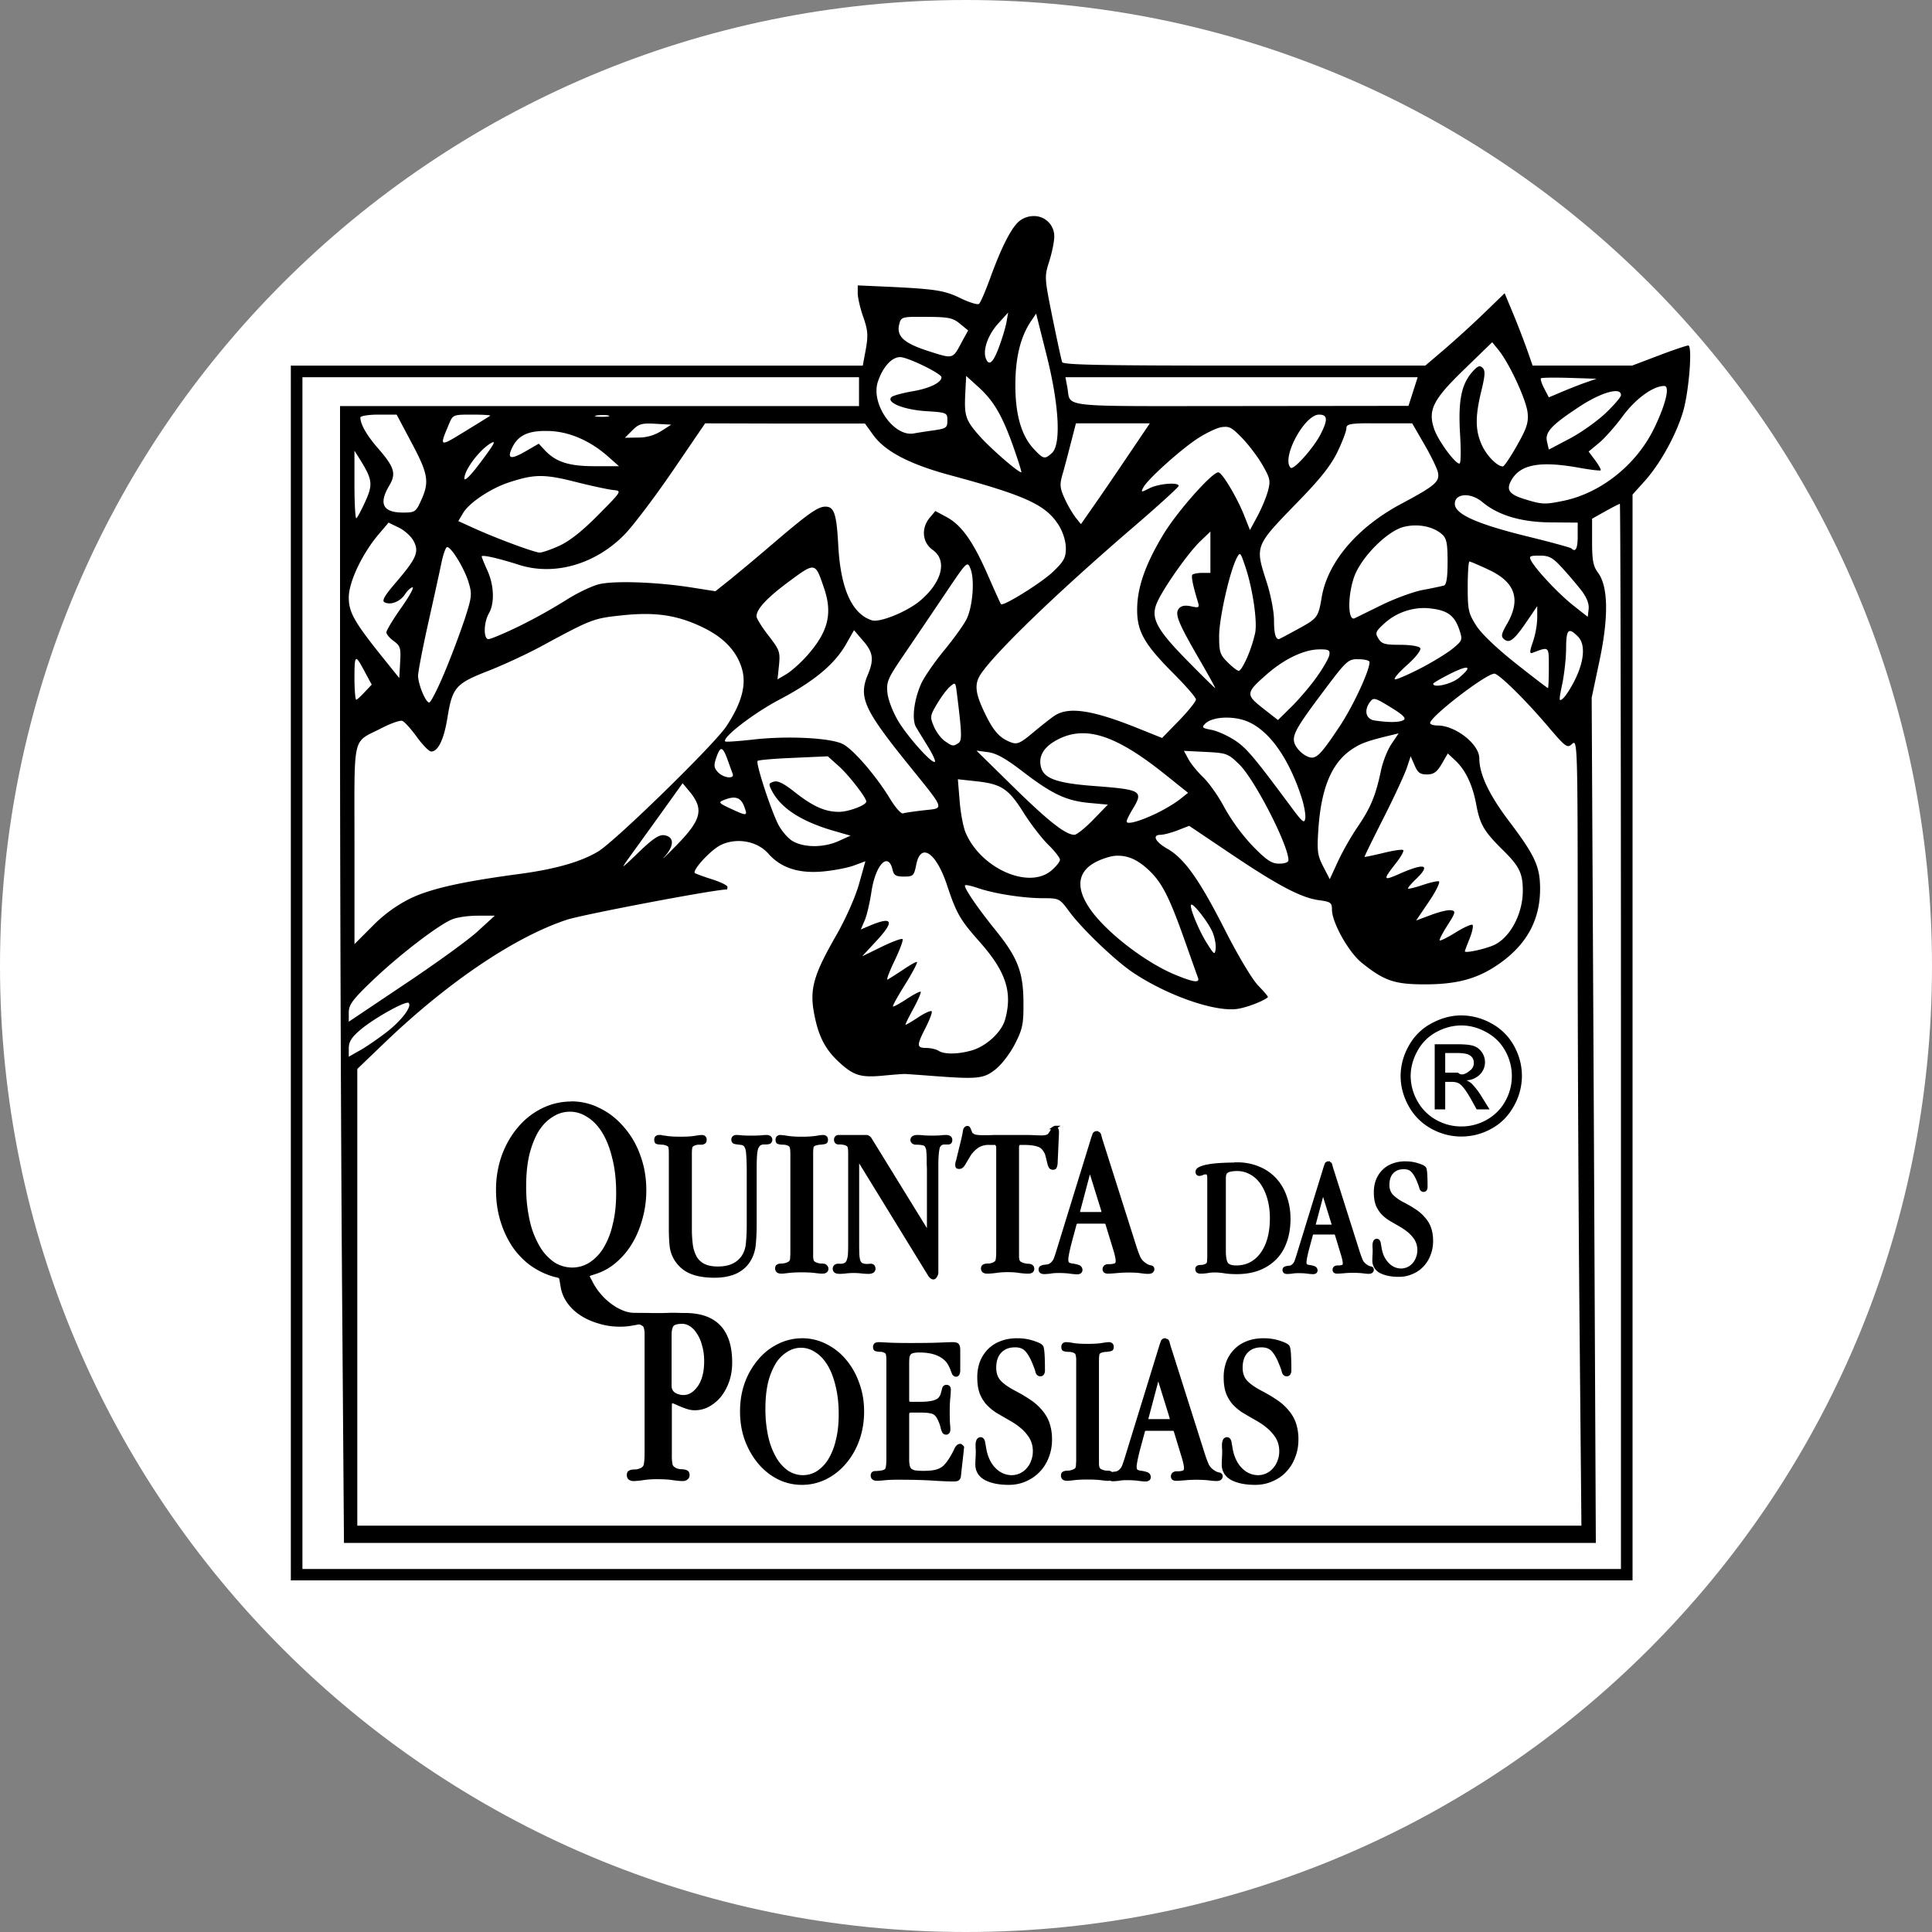
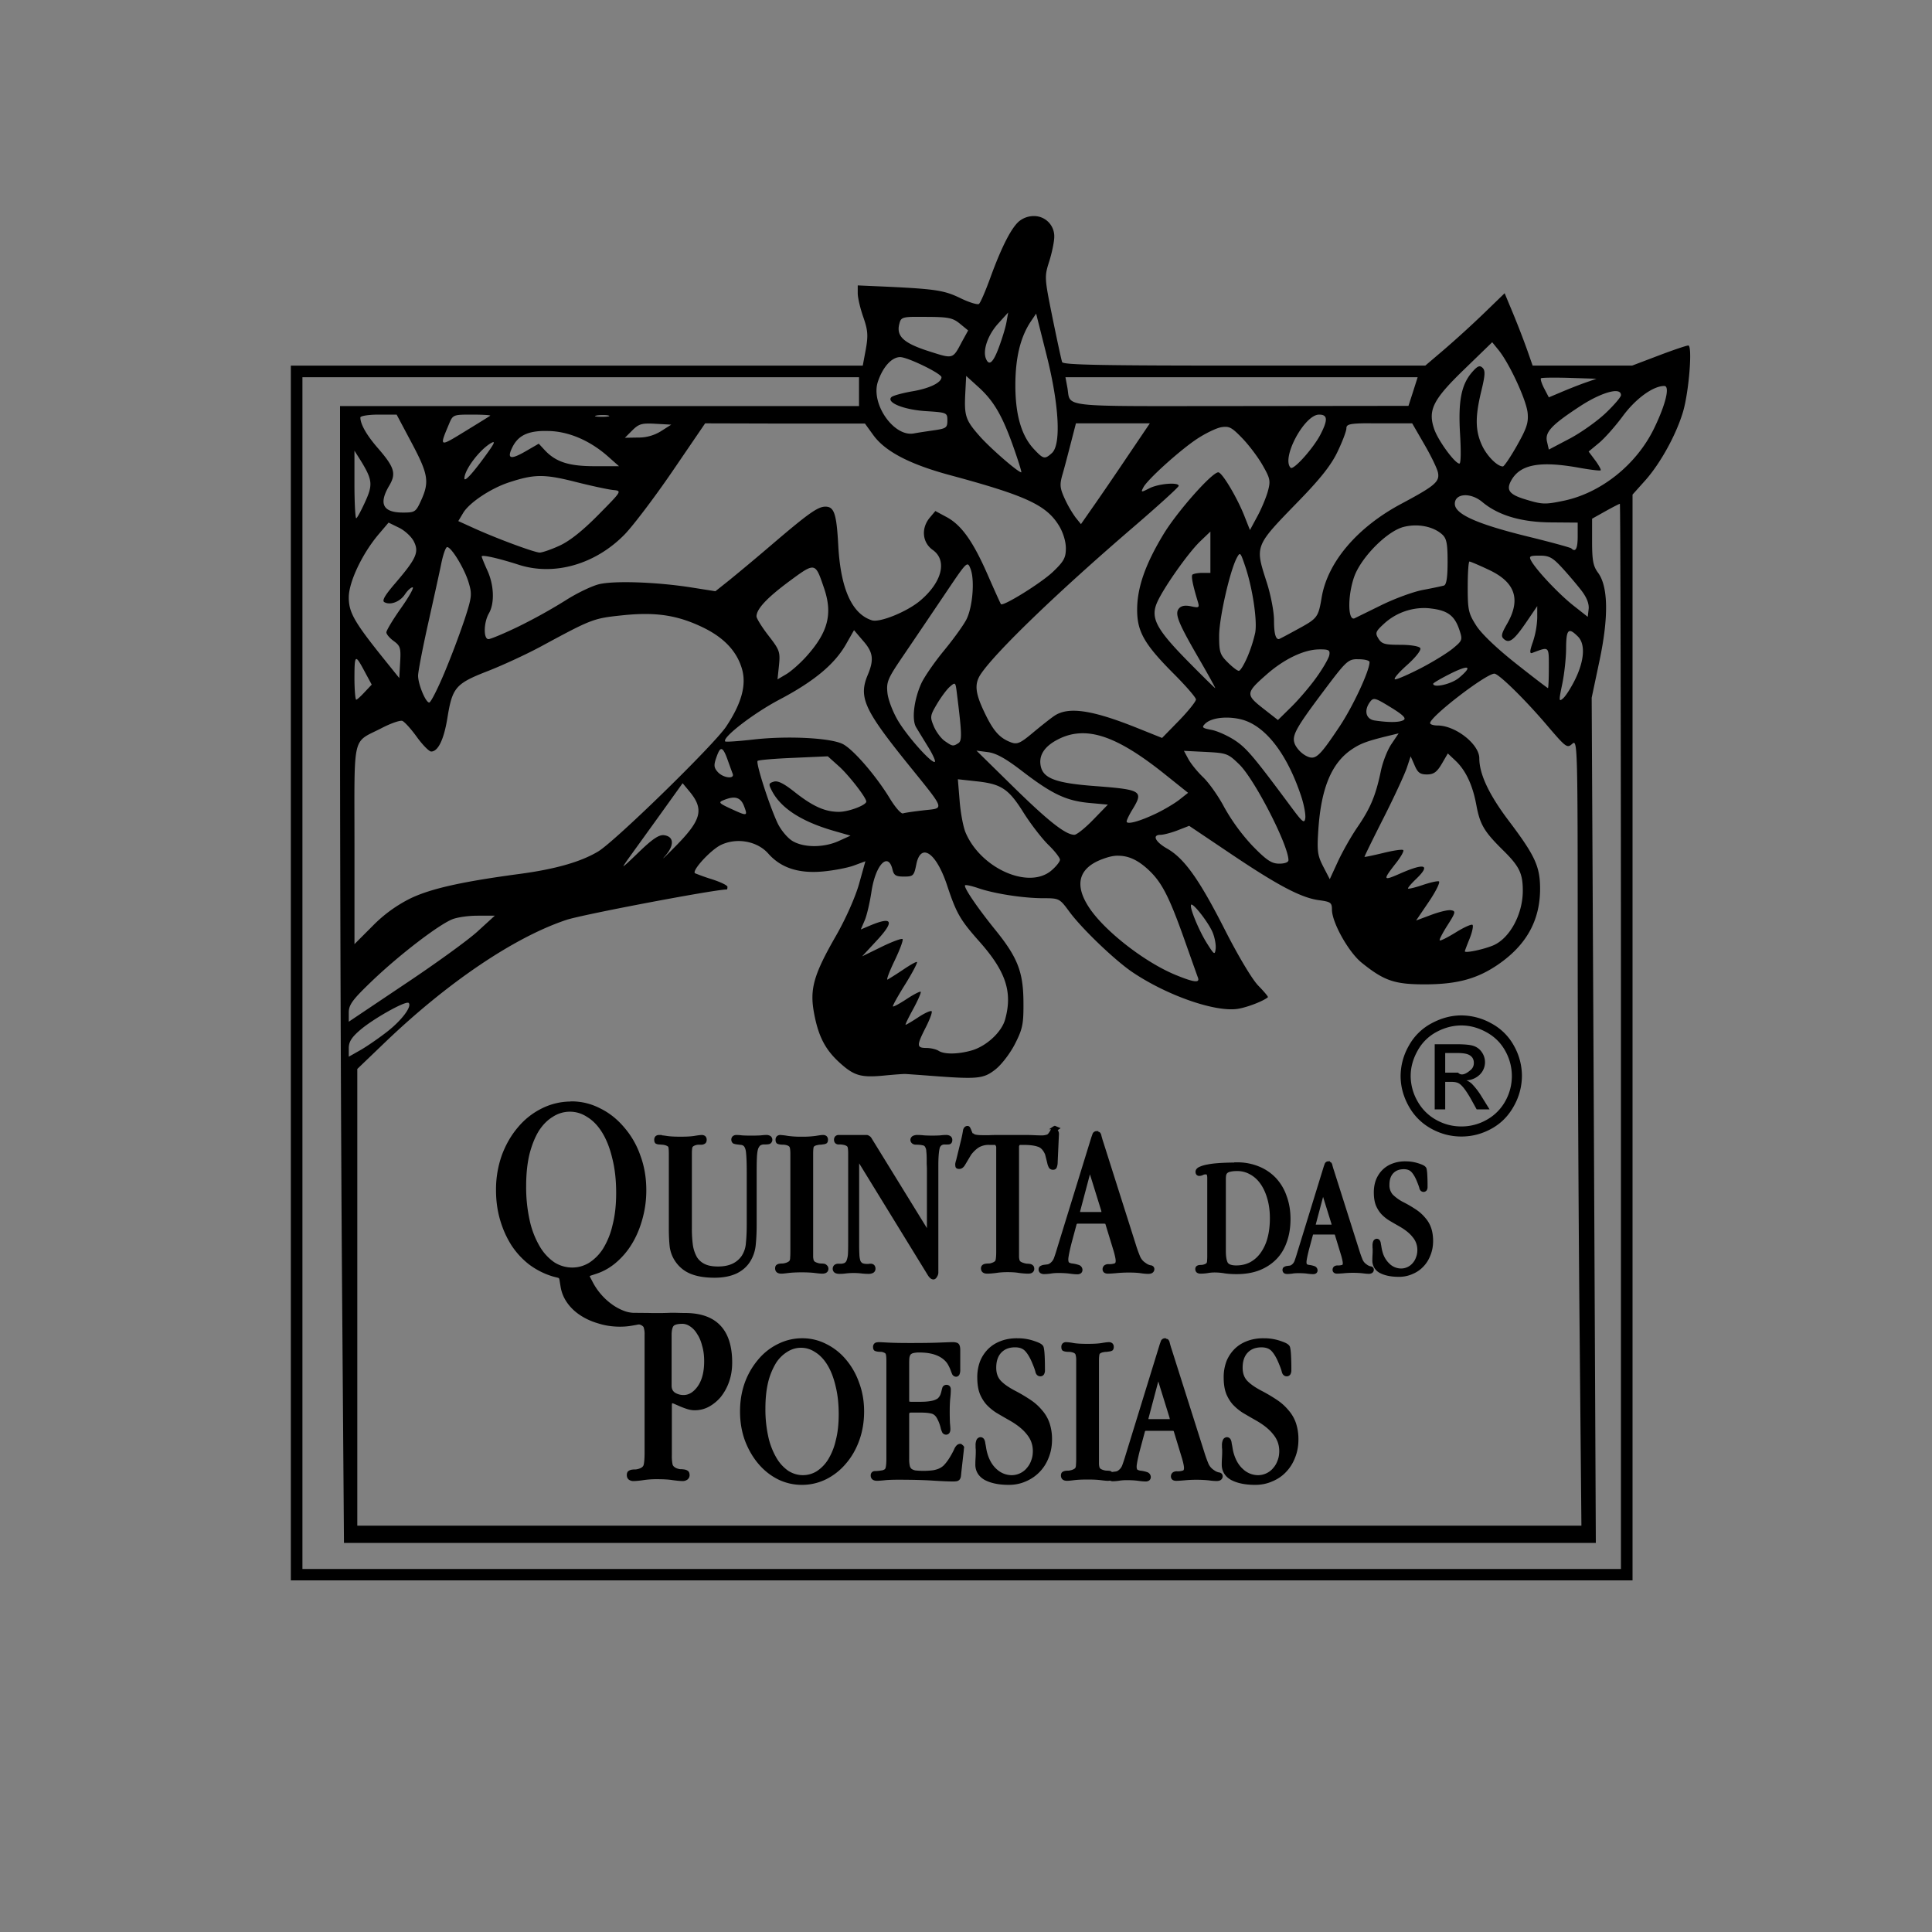
<svg xmlns="http://www.w3.org/2000/svg" width="85" height="85" viewBox="0 0 80 80">
  <rect x="0" y="0" width="80" height="80" fill="#808080" stroke="none" />
-   <path fill="#FFF" d="M40 0c22.091 0 40 17.909 40 40S62.091 80 40 80 0 62.091 0 40 17.909 0 40 0z" />
-   <path d="M9.661 71.62zm33.18-62.672a.961.961 0 0 0-.597.18c-.329.23-.754 1.044-1.24 2.382-.203.556-.411 1.04-.471 1.077-.061.037-.403-.065-.752-.235-.662-.323-1.013-.384-3.042-.48l-1.222-.054v.326c0 .18.101.619.227.977.192.549.21.763.108 1.34l-.127.68H12.043v50.298H67.6V20.48l.543-.606c.627-.713 1.272-1.892 1.548-2.825.245-.827.397-2.743.217-2.743-.07 0-.627.187-1.23.417l-1.096.416h-4.119l-.218-.625a36.079 36.079 0 0 0-.579-1.502l-.362-.87-.851.824a43.529 43.529 0 0 1-1.648 1.503l-.787.67h-7.487c-5.88 0-7.506-.028-7.55-.145-.031-.082-.21-.91-.399-1.837-.336-1.663-.338-1.697-.135-2.336.112-.357.208-.816.208-1.023a.837.837 0 0 0-.815-.851zm-1.095 3.992l-.073.417c-.043.23-.188.697-.317 1.04-.236.633-.407.773-.534.444-.134-.35.09-.98.507-1.44zm1.158.046l.435 1.729c.518 2.062.606 3.696.217 4.046-.295.266-.35.255-.742-.163-.524-.558-.775-1.434-.77-2.68.005-1.112.208-1.954.634-2.598zm-5.142.135c.147-.004.343 0 .598 0 .913.004 1.088.039 1.385.28l.344.282-.254.461c-.39.737-.351.726-1.376.399-1.035-.332-1.35-.616-1.222-1.123.055-.219.084-.285.525-.299zm24.027 1.05l.272.335c.448.558 1.142 2.06 1.195 2.59.04.41-.04.641-.444 1.358-.269.475-.53.86-.58.86-.235 0-.667-.438-.869-.879-.278-.61-.283-1.177-.027-2.236.16-.656.173-.853.055-.968-.118-.115-.208-.08-.435.18-.445.512-.58 1.184-.498 2.563.042.704.036 1.222-.027 1.222-.183 0-.875-.942-1.041-1.421-.274-.793-.06-1.224 1.25-2.49zm-24.516.616c.312 0 1.711.682 1.711.833 0 .222-.488.46-1.185.58-.424.072-.827.183-.888.244-.224.223.512.521 1.422.58.878.055.896.065.896.388 0 .301-.05.333-.57.408-.313.045-.683.101-.815.127-.829.159-1.796-1.226-1.494-2.137.203-.612.573-1.023.923-1.023zm2.734.779l.498.452c.638.574.995 1.18 1.458 2.49.203.573.351 1.05.326 1.05-.134 0-1.281-.997-1.72-1.494-.591-.668-.647-.842-.598-1.792zm-27.484.054H35.57v1.195H14.08v12.538c0 6.9.037 17.5.081 23.547l.082 10.99H66.08l-.082-17.499-.09-17.5.325-1.538c.383-1.818.359-3.071-.063-3.64-.201-.27-.245-.514-.245-1.285v-.95l.552-.309c.305-.17.573-.307.598-.307.025 0 .045 9.926.045 22.053v22.053H12.523V40.289zm31.595 0h14.584l-.19.597-.19.589-6.962.008c-7.756.002-6.99.086-7.17-.805zm20.052.018c.213-.003.506 0 .815.009l1.122.036-.543.19c-.296.108-.733.284-.978.39l-.452.19-.19-.363c-.106-.203-.166-.396-.136-.425.014-.015.149-.024.362-.027zm4.744.344c.245 0 .058.772-.426 1.765-.73 1.499-2.197 2.667-3.739 2.988-.783.163-.895.156-1.611-.064-.634-.194-.776-.378-.57-.76.366-.682 1.186-.836 2.815-.543.46.083.868.132.896.108.028-.023-.076-.213-.226-.416l-.272-.362.426-.353c.233-.191.682-.697.996-1.123.533-.722 1.253-1.24 1.71-1.24zm-1.96.217c.108.013.167.067.167.163 0 .079-.285.411-.634.743-.348.331-1.02.81-1.493 1.059l-.86.452-.073-.316c-.1-.401.168-.695 1.376-1.485.562-.367 1.086-.585 1.394-.616a.578.578 0 0 1 .124 0zm-51.281.969h.751l.625 1.177c.683 1.284.737 1.61.39 2.372-.22.483-.255.507-.752.507-.83 0-1.017-.36-.57-1.114.298-.504.22-.76-.48-1.566-.46-.53-.715-.981-.715-1.258 0-.062.338-.118.751-.118zm3.875 0c.438 0 .779.021.751.045-.027.024-.502.316-1.05.652-1.067.654-1.062.657-.66-.299.165-.394.169-.398.959-.398zm35.071 0c.358 0 .372.213.063.815-.294.574-1.124 1.501-1.24 1.385-.395-.397.57-2.2 1.177-2.2zm-29.658.018c.087 0 .17.003.227.018.114.03-.009.056-.272.055-.263-.002-.357-.026-.208-.055.074-.014.167-.018.253-.018zm4.237.344l3.305.009h3.313l.353.488c.492.67 1.506 1.2 3.169 1.648 3.157.852 3.993 1.239 4.517 2.1.166.274.28.646.28.924.001.397-.084.548-.534.978-.482.46-2.065 1.443-2.154 1.34-.02-.025-.268-.574-.552-1.223-.609-1.39-1.09-2.062-1.711-2.39l-.453-.244-.235.28c-.362.438-.306 1.025.126 1.331.608.43.396 1.322-.507 2.091-.544.465-1.683.927-2.01.824-.829-.262-1.297-1.31-1.394-3.096-.071-1.324-.171-1.611-.534-1.611-.316 0-.725.297-2.2 1.557a100.53 100.53 0 0 1-1.774 1.485l-.58.461-.977-.154c-1.452-.23-3.23-.29-3.848-.135-.294.073-.91.367-1.367.66a22.34 22.34 0 0 1-1.937 1.078c-.61.296-1.18.534-1.267.534-.213 0-.203-.684.018-1.068.241-.42.214-1.166-.064-1.775-.13-.286-.235-.548-.235-.58 0-.083.685.071 1.539.345 1.464.47 3.164-.017 4.373-1.25.34-.347 1.233-1.521 1.982-2.616zm15.354 0h3.06l-.942 1.394c-.518.77-1.163 1.713-1.43 2.091l-.48.689-.226-.281a4.684 4.684 0 0 1-.453-.788c-.197-.436-.207-.572-.081-1.005.08-.273.23-.852.344-1.294zm11.832 0c.185-.005.42 0 .725 0h1.367l.497.86c.277.475.536 1.006.57 1.177.078.38-.128.552-1.52 1.295-1.82.97-3.05 2.413-3.295 3.874-.139.823-.174.87-.97 1.304-.426.234-.785.425-.805.425-.135 0-.199-.24-.199-.787 0-.347-.135-1.047-.299-1.557-.496-1.546-.518-1.483 1.34-3.395.9-.927 1.334-1.482 1.593-2.028.197-.413.363-.845.363-.96 0-.14.08-.193.633-.208zm-29.594.009c.095-.003.212 0 .353.009l.652.036-.426.271a1.75 1.75 0 0 1-.95.263l-.543.009.308-.308c.199-.198.32-.272.606-.28zm23.981.136c.19.007.33.122.652.453.27.276.655.78.851 1.122.324.563.342.662.227 1.087-.07.257-.265.727-.435 1.04l-.308.571-.208-.525c-.291-.764-.94-1.865-1.104-1.865-.26 0-1.7 1.623-2.273 2.571-.747 1.236-1.08 2.19-1.086 3.096-.007.924.291 1.448 1.53 2.689.498.5.905.97.905 1.05 0 .08-.311.472-.697.87l-.706.723-1.06-.425c-1.846-.738-2.824-.882-3.403-.489-.163.11-.567.431-.896.706-.514.43-.642.485-.897.39-.473-.178-.73-.467-1.095-1.232-.393-.82-.43-1.195-.145-1.611.64-.935 3.171-3.374 6.292-6.057 1.037-.891 1.892-1.668 1.892-1.72 0-.164-.839-.093-1.213.1-.347.178-.362.173-.245-.045.179-.332 1.51-1.533 2.218-2.001.335-.222.78-.439.987-.48a.913.913 0 0 1 .217-.018zm-28.344.172c.092-.004.193-.002.298 0 .823.019 1.697.392 2.436 1.041l.47.416h-1.014c-1.075 0-1.62-.179-2.082-.688l-.226-.244-.516.299c-.649.378-.816.339-.58-.145.22-.448.569-.649 1.214-.679zm-1.992.462c.044.012-.035.145-.235.425-.585.818-.968 1.248-.97 1.077-.001-.364.652-1.22 1.123-1.475.04-.022.067-.031.082-.027zm-5.758.353l.263.416c.49.8.503 1 .172 1.72-.167.363-.326.661-.362.661-.037 0-.073-.633-.073-1.403zm7.686 1.05c.402-.003.837.082 1.476.244.658.167 1.36.316 1.557.335.359.036.357.037-.607 1.014-.643.652-1.177 1.084-1.611 1.286-.358.166-.734.292-.833.29-.215-.006-1.704-.553-2.67-.987l-.698-.317.2-.335c.252-.426 1.144-1.02 1.9-1.268.52-.17.885-.26 1.286-.262zm38.267.796c.224-.015.509.078.752.281.655.55 1.61.834 2.833.842l1.114.009v.56c0 .514-.085.684-.263.508-.036-.036-.846-.257-1.792-.489-2.126-.522-3.033-.932-3.033-1.358 0-.22.165-.338.39-.353zM16.09 21.64l.425.208c.235.112.512.363.616.562.233.449.113.717-.77 1.747-.43.5-.554.717-.444.778.244.136.647-.014.851-.325.104-.157.248-.29.317-.29.07 0-.146.388-.48.86-.333.471-.606.925-.606 1.005 0 .08.14.24.308.362.274.199.296.295.262.878l-.036.652-.67-.833c-1.202-1.498-1.421-1.892-1.421-2.508 0-.633.556-1.811 1.24-2.616zm42.467.118c.444-.014.881.12 1.159.371.184.166.226.373.226 1.14 0 .65-.05.95-.154.978-.082.023-.474.108-.869.181-.395.074-1.17.358-1.729.634-.56.276-1.05.514-1.086.534-.29.16-.314-.881-.037-1.693.274-.8 1.35-1.898 2.046-2.082.145-.038.296-.059.444-.063zm-8.437.253v1.711h-.335c-.187 0-.371.037-.408.073-.061.06.015.437.218 1.104.079.262.06.281-.272.208-.245-.053-.408-.028-.507.091-.184.22-.032.592.87 2.146.365.63.65 1.15.633 1.15-.018 0-.528-.5-1.132-1.114-1.302-1.322-1.547-1.785-1.285-2.408.243-.58 1.28-2.059 1.792-2.553zm-31.604.643c.175 0 .714.885.887 1.458.147.487.14.6-.163 1.53a35.61 35.61 0 0 1-.842 2.227c-.282.672-.564 1.222-.625 1.222-.147 0-.461-.758-.461-1.114 0-.155.182-1.108.407-2.118.225-1.01.476-2.14.552-2.517.076-.377.184-.688.245-.688zm32.817.29c.055-.003.106.146.226.498.303.887.51 2.258.416 2.76a5.876 5.876 0 0 1-.325 1.006c-.135.311-.29.57-.353.57s-.27-.161-.462-.353c-.313-.312-.354-.42-.353-1.095 0-.732.444-2.695.733-3.232.049-.091.085-.152.118-.154zm12.42.063c.398 0 .536.077.933.507.257.279.621.709.806.95.22.29.315.55.29.761l-.037.317-.597-.47c-.61-.482-1.541-1.473-1.748-1.857-.098-.182-.055-.208.353-.208zm-2.906.245c.04 0 .415.158.824.353 1.078.512 1.311 1.221.734 2.227-.245.425-.262.524-.118.642.22.182.423.015.96-.778l.407-.598v.49a3.6 3.6 0 0 1-.181.995c-.134.376-.138.494-.027.453.715-.268.688-.297.688.615 0 .464-.017.842-.037.842-.019 0-.614-.454-1.321-1.014-.789-.623-1.431-1.234-1.648-1.575-.323-.507-.353-.644-.353-1.602 0-.577.032-1.05.072-1.05zm-20.765.125c.042.017.07.086.107.182.175.452.09 1.55-.163 2.074-.111.229-.537.82-.942 1.312-.405.492-.825 1.105-.941 1.367-.3.674-.396 1.49-.209 1.802.084.14.31.509.498.815.19.305.313.583.28.615-.106.106-1.1-.998-1.511-1.675-.225-.37-.422-.885-.453-1.168-.05-.46.007-.599.634-1.52a880.67 880.67 0 0 0 1.684-2.49c.62-.92.848-1.266.969-1.313a.063.063 0 0 1 .047-.001zm-6.484.128c.231-.027.318.243.525.851.363 1.066.167 1.822-.733 2.825-.265.295-.647.63-.842.742l-.353.208.063-.597c.053-.55.016-.63-.443-1.223-.272-.35-.49-.709-.49-.787 0-.305.429-.766 1.35-1.449.474-.351.743-.549.923-.57zm25.457 1.674c.09.003.181.015.272.027.632.087.913.303 1.104.879.136.41.123.44-.263.76-.22.184-.815.552-1.321.815-.507.262-.989.473-1.078.47-.088-.002.125-.262.48-.579.376-.335.61-.637.561-.715-.047-.077-.401-.136-.823-.136-.634 0-.766-.03-.906-.253-.15-.24-.127-.297.263-.652a2.467 2.467 0 0 1 1.71-.616zm-32.328.245c.89.002 1.604.177 2.408.57.856.42 1.387.988 1.593 1.72.186.663-.029 1.425-.66 2.373-.502.752-4.589 4.743-5.297 5.169-.721.434-1.78.734-3.259.932-2.37.317-3.652.603-4.5 1.005a5.795 5.795 0 0 0-1.574 1.14l-.76.761v-4.128c0-4.678-.114-4.177 1.122-4.816.385-.2.77-.333.86-.299.09.035.359.33.597.661.239.33.509.607.598.607.284 0 .525-.493.67-1.385.205-1.27.336-1.425 1.675-1.947.63-.246 1.62-.705 2.208-1.023 2.112-1.143 2.165-1.159 3.36-1.285.346-.037.662-.055.959-.055zm8.636.67l.371.435c.42.475.465.78.2 1.412-.39.929-.157 1.442 1.674 3.712 1.564 1.937 1.51 1.803.643 1.9-.397.046-.782.1-.86.128-.078.027-.321-.251-.543-.616-.574-.945-1.513-2.031-1.946-2.254-.5-.257-2.283-.35-3.694-.19-.622.07-1.15.107-1.177.081-.15-.15 1.165-1.164 2.236-1.729 1.434-.755 2.286-1.462 2.761-2.29zm29.649.036c.075 0 .175.077.326.227.319.318.27 1.011-.136 1.82-.153.304-.362.635-.47.733-.184.164-.191.12-.046-.57.086-.41.161-1.076.163-1.485.002-.5.038-.725.163-.725zm-10.411.76c.423-.007.48.03.443.236-.022.131-.268.558-.552.95-.284.394-.758.94-1.05 1.223l-.525.516-.625-.489c-.72-.566-.71-.64.172-1.412.71-.622 1.522-1.012 2.137-1.023zm-39.851.4c.062-.018.18.198.407.624l.235.434-.29.308c-.158.171-.316.317-.352.317-.036 0-.074-.415-.073-.923.001-.49.01-.743.073-.76zm41.363.008c.045-.004.09 0 .145 0 .249 0 .452.053.452.117 0 .362-.692 1.847-1.25 2.68-.86 1.287-.999 1.402-1.393 1.195a1.128 1.128 0 0 1-.435-.444c-.166-.362-.025-.632 1.213-2.28.804-1.07.952-1.243 1.268-1.268zm4.61.35c.104.01.009.152-.31.42-.314.262-1.068.433-1.068.244 0-.032.32-.218.715-.417.293-.147.496-.225.606-.244a.212.212 0 0 1 .057-.004zm1.156.247c.177 0 1.253 1.052 2.155 2.11.812.951.855.988 1.068.796.218-.196.227.012.227 8.202 0 4.621.037 11.95.081 16.287l.073 7.885H14.795V44.263l1.113-1.068c2.611-2.51 5.389-4.388 7.55-5.106.666-.221 6.131-1.258 6.636-1.258.019 0 .028-.049.028-.11 0-.06-.28-.195-.625-.307a8.968 8.968 0 0 1-.715-.253c-.161-.091.646-.974 1.077-1.177.658-.31 1.5-.154 1.955.362.518.587 1.244.827 2.237.742.443-.038 1.024-.148 1.294-.244l.489-.181-.263.941c-.153.54-.552 1.444-.95 2.137-.927 1.614-1.099 2.209-.914 3.204.18.978.47 1.527 1.077 2.074.588.529.875.61 1.838.516.409-.04.803-.068.869-.064.066.004.52.035 1.014.073 1.977.151 2.215.132 2.716-.263.258-.204.614-.673.814-1.068.314-.62.35-.819.344-1.72-.008-1.24-.236-1.84-1.158-2.979-.753-.93-1.332-1.783-1.259-1.855.029-.029.272.024.543.117.669.23 1.866.416 2.69.417.67 0 .681.01 1.094.57.52.703 1.882 2.005 2.599 2.49 1.437.97 3.446 1.67 4.372 1.52.396-.064 1.063-.324 1.24-.48.024-.02-.158-.233-.398-.48-.252-.257-.837-1.238-1.385-2.317-1.053-2.073-1.675-2.952-2.39-3.358-.495-.282-.63-.57-.271-.57.113 0 .425-.078.697-.182l.488-.19 1.684 1.132c1.974 1.33 2.945 1.845 3.685 1.946.486.066.543.098.543.39 0 .53.683 1.757 1.231 2.2.935.754 1.367.899 2.644.896 1.308-.004 2.141-.23 2.996-.815 1.184-.811 1.752-1.838 1.748-3.16-.004-.915-.217-1.367-1.304-2.806-.814-1.078-1.213-1.928-1.213-2.58 0-.583-.986-1.358-1.73-1.358-.166 0-.307-.043-.307-.1 0-.267 2.313-2.046 2.661-2.046zm-22.37.417c.066-.007.078.115.118.434.205 1.643.213 1.928.055 2.028-.218.138-.243.132-.562-.09-.153-.107-.357-.38-.452-.607-.162-.385-.156-.44.117-.905.161-.274.4-.604.534-.725.09-.08.151-.131.19-.135zm17.391.633c.112-.003.292.101.688.344.506.31.65.452.534.525-.162.103-.605.109-1.204.019-.365-.056-.452-.422-.18-.779.05-.067.095-.107.162-.109zm-6.156.77c.218-.004.459.022.68.081.986.265 1.881 1.432 2.462 3.196.112.343.184.738.163.887-.034.234-.113.173-.57-.443-1.548-2.086-1.858-2.458-2.345-2.78-.293-.192-.73-.39-.97-.434-.381-.072-.415-.1-.262-.254.16-.158.479-.247.842-.253zm-6.056.652c.926-.062 2 .46 3.512 1.665l.996.797-.344.272c-.19.153-.621.41-.95.57-.695.336-1.25.49-1.25.344 0-.056.104-.274.236-.489.475-.776.393-.83-1.566-.978-1.556-.117-2.098-.308-2.218-.787-.115-.455.122-.844.697-1.14.286-.149.578-.234.887-.254zm13.226 0l-.298.443c-.165.241-.358.736-.435 1.105-.215 1.032-.435 1.553-.978 2.344-.274.4-.636 1.049-.815 1.44l-.325.706-.272-.525c-.24-.467-.26-.647-.2-1.548.118-1.708.55-2.743 1.386-3.304.37-.249.64-.348 1.602-.58zm-28.037.651c.07.011.147.153.245.426.088.246.186.516.217.597.087.232-.39.176-.616-.072-.164-.18-.172-.286-.063-.597.086-.245.148-.364.217-.354zm10.556.064l.48.063c.345.046.74.27 1.403.779 1.23.945 1.815 1.228 2.761 1.321l.797.073-.607.625c-.333.344-.684.624-.778.624-.363 0-1.067-.551-2.535-1.991zm8.591.009l.906.045c.866.044.922.066 1.385.516.636.618 2.036 3.346 2.037 3.965 0 .089-.153.145-.38.145-.314 0-.521-.133-1.114-.742a8.23 8.23 0 0 1-1.159-1.584c-.241-.46-.637-1.02-.878-1.25-.24-.23-.517-.572-.616-.76zm10.927.108l.308.29c.427.397.717 1.008.87 1.829.152.824.32 1.11 1.113 1.892.67.662.814.953.814 1.675 0 .987-.556 1.994-1.249 2.272-.424.17-1.15.317-1.15.235 0-.03.092-.267.2-.534.106-.266.158-.52.117-.561-.04-.04-.35.098-.688.308-.338.21-.642.362-.67.335-.028-.028.122-.315.326-.634.34-.531.344-.583.136-.616-.125-.02-.498.073-.833.2l-.607.226.535-.788c.293-.434.474-.81.407-.833-.067-.022-.372.05-.679.154-.306.104-.576.166-.597.145-.022-.02.12-.192.316-.38.643-.613.391-.698-.66-.235-.702.308-.712.272-.145-.453.194-.249.329-.486.29-.525-.04-.04-.411.016-.824.118-.414.1-.767.173-.779.163-.012-.011.349-.746.797-1.63.448-.884.876-1.817.96-2.073l.153-.462.163.371c.127.3.224.38.507.38.28 0 .413-.092.616-.434zm-25.674.118l.444.398c.403.353 1.15 1.312 1.15 1.476 0 .15-.736.426-1.132.426-.576 0-1.079-.224-1.838-.824-.446-.353-.695-.478-.86-.426-.214.068-.226.097-.073.39.372.707 1.206 1.252 2.526 1.638l.724.208-.48.218c-.626.286-1.456.286-1.928 0-.203-.124-.482-.457-.615-.743-.35-.751-.905-2.49-.824-2.57.038-.039.705-.095 1.485-.127zm5.386.95l.743.082c1.05.11 1.353.305 1.973 1.295.299.476.766 1.08 1.032 1.34.267.259.48.536.48.615 0 .08-.16.283-.362.453-.941.788-2.925-.098-3.549-1.584-.096-.23-.207-.823-.244-1.313zm-11.397.164l.271.326c.621.743.523 1.176-.534 2.254-.445.453-.658.654-.47.443.394-.443.383-.81-.028-.869-.215-.03-.476.143-1.068.715-.395.382-.588.56-.625.57.012-.034.09-.152.227-.343.212-.295.806-1.116 1.312-1.82zm2.127.597c.2.005.329.122.417.353.16.423.138.423-.562.1-.471-.218-.508-.258-.298-.344.18-.074.323-.112.443-.109zm7.951 2.28c.27.057.607.547.876 1.36.385 1.165.547 1.432 1.34 2.326 1.093 1.232 1.375 2.089 1.059 3.223-.148.53-.788 1.115-1.403 1.285-.563.156-1.114.161-1.35.01-.098-.064-.325-.117-.506-.118-.406-.003-.414-.092-.027-.851.169-.332.28-.634.244-.67-.036-.036-.28.07-.543.244s-.506.317-.534.317c-.028 0 .118-.296.317-.66.198-.365.334-.68.307-.707-.026-.026-.288.107-.579.299-.29.191-.547.331-.57.308-.024-.024.208-.436.507-.915.299-.478.515-.896.489-.923-.027-.027-.277.116-.562.308-.284.192-.58.375-.652.416-.07.041.058-.305.281-.77.223-.463.373-.867.335-.905-.038-.038-.437.11-.878.326l-.797.39.562-.607c.79-.84.72-1.065-.209-.679l-.407.172.163-.38c.089-.208.213-.747.28-1.195.169-1.112.692-1.655.87-.905.056.236.135.29.47.29.387 0 .421-.03.516-.508.058-.288.162-.444.29-.48a.231.231 0 0 1 .111-.002zm7.847.128c.06-.005.122-.002.18 0 .391.016.752.192 1.132.534.585.526.886 1.094 1.54 2.934.275.777.525 1.483.56 1.575.09.233-.159.204-.923-.109-1.271-.521-2.932-1.811-3.576-2.78-.63-.946-.447-1.64.525-2.009.201-.076.383-.13.562-.145zm3.15 2.02c.138.022.706.762.87 1.149.092.22.146.53.126.688-.034.263-.063.239-.362-.236-.332-.524-.737-1.508-.652-1.593.005-.005.009-.01.018-.009zm-29.549.46h.697l-.715.653c-.39.358-1.75 1.342-3.024 2.19l-2.308 1.548v-.38c0-.323.151-.532.987-1.33 1.1-1.051 2.696-2.278 3.286-2.526.212-.09.696-.157 1.077-.154zm-2.906 3.604c.016 0 .03.002.036.009.146.145-.289.723-.896 1.195-.344.267-.84.61-1.104.76l-.48.272v-.353c0-.264.117-.451.48-.76.52-.444 1.727-1.128 1.964-1.123zm43.626.526c-.421 0-.83.11-1.23.325a2.309 2.309 0 0 0-.942.924 2.55 2.55 0 0 0-.344 1.258c0 .433.113.85.335 1.25.221.399.534.711.932.932.398.22.815.326 1.25.326.434 0 .85-.105 1.249-.326.398-.22.702-.533.923-.933a2.56 2.56 0 0 0 .335-1.249 2.55 2.55 0 0 0-.335-1.258 2.302 2.302 0 0 0-.941-.924 2.564 2.564 0 0 0-1.232-.325zm0 .416c.35 0 .689.09 1.023.272.335.18.6.433.788.769a2.127 2.127 0 0 1 .01 2.091 1.976 1.976 0 0 1-.78.779 2.1 2.1 0 0 1-1.04.271c-.362 0-.709-.086-1.042-.271a1.984 1.984 0 0 1-.778-.779 2.111 2.111 0 0 1-.28-1.04c0-.365.1-.715.289-1.051a1.92 1.92 0 0 1 .778-.77c.334-.18.68-.271 1.032-.271zm-1.104.779v2.697h.435v-1.14h.262c.153 0 .264.028.344.09.115.084.273.29.462.625l.235.425h.534l-.326-.525a2.926 2.926 0 0 0-.407-.534.724.724 0 0 0-.226-.145.835.835 0 0 0 .561-.244.718.718 0 0 0 .081-.915.66.66 0 0 0-.335-.262c-.141-.05-.37-.072-.688-.073zm.435.362h.497c.213 0 .356.023.435.054a.403.403 0 0 1 .19.136.37.37 0 0 1 .063.217.365.365 0 0 1-.135.299c-.092.075-.345.294-.516.108h-.534zm-36.22 2.004l-.004.005a2.696 2.696 0 0 0-1.18.284 3.026 3.026 0 0 0-.985.775c-.28.324-.504.71-.672 1.157v.001a4.25 4.25 0 0 0-.243 1.452c0 .432.055.838.165 1.22.11.381.264.73.463 1.046v.002c.206.316.457.59.752.818h.001a3.14 3.14 0 0 0 1.008.499h.001l.172.043c.042.012.045.028.038.007l.003.01.005.008a.24.24 0 0 1 .022.078v.001l.043.26c.038.242.129.465.272.669.142.202.322.374.538.516.222.148.474.262.754.343h.001c.281.09.58.134.896.134.31 0 .472-.04.661-.071.063-.01.113-.034.177-.01.081.031.13.076.141.107l.001.004.001.003a.9.9 0 0 1 .037.306v4.877c0 .242-.015.416-.04.51-.02.07-.085.127-.23.167h-.001a.478.478 0 0 1-.133.019.738.738 0 0 0-.143.012.313.313 0 0 0-.126.057l-.005.003-.004.003c-.042.042-.054.099-.054.16 0 .072.027.142.082.186a.323.323 0 0 0 .207.059c.086 0 .207-.012.367-.033l.001-.001h.001a3.7 3.7 0 0 1 .615-.042c.271 0 .488.014.647.042h.004c.174.022.297.034.376.034a.323.323 0 0 0 .208-.06h.001a.232.232 0 0 0 .091-.175c0-.076-.016-.145-.072-.187a.326.326 0 0 0-.15-.057 1.07 1.07 0 0 0-.166-.012.587.587 0 0 1-.17-.047c-.09-.045-.132-.094-.147-.149a1.702 1.702 0 0 1-.03-.38v-2.023c0-.065.005-.108.008-.126.002-.005.005-.005.013-.006l.008.001.046.015.17.074c.13.058.252.106.363.142.114.039.227.059.336.059.213 0 .414-.05.597-.15h.001a1.75 1.75 0 0 0 .497-.417v-.002a2.1 2.1 0 0 0 .336-.627c.083-.24.123-.5.123-.78 0-.672-.16-1.188-.49-1.535-.33-.348-.824-.517-1.464-.517-.235 0-.444-.015-.63-.007-.18.007-.33.01-.451.01h-.174c-.118 0-.279-.005-.279-.005l-.303-.002c-.076 0-.152-.002-.21-.003h-.098a1.234 1.234 0 0 1-.42-.097h-.001a2.107 2.107 0 0 1-.482-.272 2.557 2.557 0 0 1-.431-.4 2.563 2.563 0 0 1-.337-.494l-.108-.206-.021-.042-.002-.006a.15.15 0 0 1 .046-.024l.227-.075c.298-.097.573-.253.824-.468a3.19 3.19 0 0 0 .654-.774c.183-.301.326-.64.429-1.013a4.35 4.35 0 0 0 .165-1.21c0-.519-.084-1.004-.253-1.452a3.536 3.536 0 0 0-.674-1.158c-.28-.33-.607-.59-.983-.775h-.002a2.549 2.549 0 0 0-1.19-.289zm-.026.426c.26 0 .5.075.728.226l.002.001c.234.145.439.36.614.647.176.288.314.641.413 1.061v.001c.107.419.16.895.16 1.431 0 .5-.05.941-.149 1.323v.001a3.232 3.232 0 0 1-.39.974 1.905 1.905 0 0 1-.583.592v.001c-.22.13-.451.195-.698.195a1.39 1.39 0 0 1-.74-.216 2.059 2.059 0 0 1-.604-.658 3.653 3.653 0 0 1-.413-1.06 6.35 6.35 0 0 1-.15-1.444c0-.5.047-.941.139-1.324.1-.383.23-.704.39-.963.169-.258.363-.451.583-.581v-.001a1.29 1.29 0 0 1 .698-.206zm20.081.582c-.015 0-.022.018-.036.024l-.004-.012-.198.133h.08c-.008.014-.016.025-.023.041l.002-.004a.8.8 0 0 1-.065.106l-.003.003-.002.002a.184.184 0 0 1-.07.072h-.004a.653.653 0 0 1-.246.034c-.08 0-.18-.003-.298-.009a7.684 7.684 0 0 0-.395-.008h-1.092c-.132 0-.251.002-.36.008h-.28c-.11 0-.197-.007-.26-.018a.25.25 0 0 1-.106-.04l-.022-.021h-.025a.888.888 0 0 0-.046-.111l.004.012a.514.514 0 0 0-.049-.116.148.148 0 0 0-.04-.06.126.126 0 0 0-.078-.028.175.175 0 0 0-.126.055.262.262 0 0 0-.06.127v.005a4.98 4.98 0 0 1-.063.324l-.221.905a.872.872 0 0 0-.028.1c-.006.031-.01.04-.01.067 0 .032.002.059.006.083.004.024.006.047.033.075l.005.005.006.004c.03.02.067.03.103.03h.017c.105 0 .191-.077.25-.19v.003c.058-.099.14-.237.245-.411.108-.136.216-.235.324-.3a.8.8 0 0 1 .416-.097h.249c.007 0 .003-.007.014.018l.002.007.004.005a.116.116 0 0 1 .023.067v4.326c0 .187-.015.313-.03.357-.013.035-.057.075-.159.107h-.001l-.003.002a.331.331 0 0 1-.117.022.834.834 0 0 0-.136.01.272.272 0 0 0-.12.048.18.18 0 0 0-.065.147c0 .063.026.126.075.164.05.038.113.051.184.051.1 0 .22-.01.365-.028h.002c.138-.023.297-.034.477-.034.187 0 .346.01.477.034h.004c.144.018.265.028.364.028.07 0 .13-.01.18-.044a.187.187 0 0 0 .079-.153c0-.058-.016-.115-.063-.152a.217.217 0 0 0-.113-.053.822.822 0 0 0-.127-.01.712.712 0 0 1-.137-.031h-.002v-.001a.48.48 0 0 1-.12-.051.185.185 0 0 1-.047-.059.828.828 0 0 1-.022-.13v-4.577c0-.015.005-.03.016-.05.013-.019.016-.02.027-.02h.142c.268 0 .468.028.596.076h.004c.118.04.215.139.293.315a15.75 15.75 0 0 1 .103.415l.001.003.001.003a.706.706 0 0 0 .06.14l.003.004.003.004a.2.2 0 0 0 .154.07.197.197 0 0 0 .09-.018.14.14 0 0 0 .065-.069.606.606 0 0 0 .042-.229l.053-1.175v-.1a.287.287 0 0 0-.032-.121c-.003-.012-.013-.02-.018-.031l.119-.08zm1.73.222a.183.183 0 0 0-.165.106v.003l-.002.003a3.709 3.709 0 0 1-.053.149v.002l-1.414 4.586a6.673 6.673 0 0 1-.131.405.46.46 0 0 1-.161.215l-.002.001a.228.228 0 0 1-.108.048l-.143.018a.365.365 0 0 0-.135.043.141.141 0 0 0-.068.063.197.197 0 0 0-.02.09.18.18 0 0 0 .07.145.27.27 0 0 0 .163.043c.07 0 .152-.006.25-.018h.004c.096-.018.206-.027.333-.027.187 0 .345.01.47.027.132.018.232.027.303.027a.26.26 0 0 0 .156-.04.173.173 0 0 0 .068-.14.217.217 0 0 0-.134-.2 1.314 1.314 0 0 0-.283-.067.318.318 0 0 1-.142-.045c-.008-.007-.028-.043-.028-.123 0-.086.043-.318.131-.665l.213-.792h.001c.003-.01.003-.009.005-.01l.002-.002.002-.001c.017-.013.025-.012.019-.012h1.101c.031 0 .05.005.057.009.007.003.005.001.006.007v.002l.348 1.139c.052.186.077.318.077.378 0 .07-.015.094-.037.107v.001a.701.701 0 0 1-.255.033.277.277 0 0 0-.179.052.207.207 0 0 0-.072.163c0 .052.025.108.069.139a.26.26 0 0 0 .155.04c.064 0 .169-.006.317-.018h.002a5.23 5.23 0 0 1 .596-.027c.175 0 .32.01.433.026h.001c.127.019.23.028.312.028.07 0 .131-.01.18-.043a.187.187 0 0 0 .08-.154.156.156 0 0 0-.053-.118.206.206 0 0 0-.114-.042.511.511 0 0 1-.192-.094l-.002-.002h-.001a.592.592 0 0 1-.23-.27 5.416 5.416 0 0 1-.176-.49l-1.342-4.23a3.443 3.443 0 0 1-.087-.297.235.235 0 0 0-.065-.123c-.016-.014-.038-.013-.057-.02v-.028zm-18.112.16a.213.213 0 0 0-.15.05.197.197 0 0 0-.055.147c0 .056.007.108.048.148l.008.009.01.005a.383.383 0 0 0 .11.033l.006.001h.006a.9.9 0 0 1 .115.009h.01c.045 0 .094.008.148.024.084.027.117.059.122.071.009.025.021.123.021.268v3.119c0 .274.012.523.036.745v.002c.032.224.11.427.235.608.162.236.378.41.646.516.266.105.591.156.977.156.351 0 .656-.058.91-.176h.001c.254-.124.45-.3.582-.527.124-.21.195-.44.214-.688.024-.24.036-.514.036-.823v-2.186c0-.218.002-.404.009-.556.006-.15.02-.266.041-.346a.381.381 0 0 1 .093-.17.283.283 0 0 1 .176-.046c.092 0 .16-.004.215-.02l.004-.001.005-.002a.189.189 0 0 0 .106-.173.19.19 0 0 0-.079-.154.314.314 0 0 0-.18-.043c-.052 0-.127.006-.226.017a6.936 6.936 0 0 1-.387.01c-.153 0-.279-.004-.378-.01a1.945 1.945 0 0 0-.226-.017.241.241 0 0 0-.16.048.192.192 0 0 0-.063.149c0 .065.035.133.093.162l.005.003h.004a.717.717 0 0 0 .138.03h.001l.16.019a.22.22 0 0 1 .104.038c.053.046.097.148.108.32v.003c.017.174.026.43.026.766v2.15c0 .307-.012.568-.035.783v.002a1.1 1.1 0 0 1-.174.533c-.206.294-.523.44-.98.44-.23 0-.411-.034-.546-.1a.784.784 0 0 1-.325-.284 1.483 1.483 0 0 1-.168-.486 5.077 5.077 0 0 1-.044-.71v-3.1c0-.138.013-.23.022-.256.013-.027.047-.059.125-.084a.404.404 0 0 1 .128-.023h.142a.28.28 0 0 0 .132-.05c.048-.036.064-.096.064-.156a.198.198 0 0 0-.056-.146.213.213 0 0 0-.15-.05c-.06 0-.152.012-.296.036-.135.023-.33.034-.583.034-.253 0-.448-.011-.583-.034-.095-.015-.14-.018-.195-.024l.005-.012zm5.024 0a.213.213 0 0 0-.15.05.197.197 0 0 0-.056.147c0 .056.008.108.049.148l.008.009.01.005a.383.383 0 0 0 .11.033h.001c.045.007.093.01.143.01.045 0 .095.008.148.024h.001c.075.026.104.055.111.078l.002.005.003.004c.01.022.027.114.027.252v4.07c0 .092-.002.17-.008.232v.007c0 .051-.008.09-.02.12a.138.138 0 0 1-.06.057l-.002.001-.002.002a.48.48 0 0 1-.137.052h-.002a.38.38 0 0 1-.104.016.778.778 0 0 0-.128.01h-.003a.268.268 0 0 0-.108.049l-.005.002-.004.004c-.037.037-.048.088-.048.14 0 .063.025.126.075.164.05.038.112.051.184.051.061 0 .156-.01.294-.027.137-.017.321-.027.55-.027.23 0 .41.01.542.027.144.018.241.027.302.027.07 0 .131-.01.18-.044a.186.186 0 0 0 .08-.153.189.189 0 0 0-.062-.148.2.2 0 0 0-.114-.065h-.001a.84.84 0 0 0-.136-.01.404.404 0 0 1-.128-.023h-.002v-.001a.473.473 0 0 1-.12-.051.187.187 0 0 1-.047-.059.828.828 0 0 1-.022-.13v-4.293c0-.137.01-.23.022-.266.011-.026.051-.06.152-.08a.618.618 0 0 1 .135-.017h.01l.128-.018a.264.264 0 0 0 .108-.038l.007-.004.005-.005c.037-.038.047-.088.047-.14a.197.197 0 0 0-.056-.147.215.215 0 0 0-.15-.05c-.06 0-.152.013-.296.037a3.86 3.86 0 0 1-.583.034 3.86 3.86 0 0 1-.583-.034 2.204 2.204 0 0 0-.257-.032l-.004-.005zm2.412 0a.2.2 0 0 0-.144.053.2.2 0 0 0-.053.144.2.2 0 0 0 .053.144.2.2 0 0 0 .144.052h.005a.777.777 0 0 1 .255.032c.07.026.098.054.106.079.012.035.023.128.023.26v3.697c0 .17-.002.318-.008.44a.895.895 0 0 1-.049.271v.004a.222.222 0 0 1-.087.12.368.368 0 0 1-.174.035h-.08a.26.26 0 0 0-.174.052.21.21 0 0 0-.068.162c0 .064.034.128.088.162.054.033.12.044.198.044.086 0 .175-.006.267-.018a2.853 2.853 0 0 1 .63 0c.104.012.198.018.285.018a.41.41 0 0 0 .209-.043.192.192 0 0 0 .094-.163.227.227 0 0 0-.049-.154.195.195 0 0 0-.148-.06.401.401 0 0 0-.097.01l.017-.002h-.08a.47.47 0 0 1-.179-.029.22.22 0 0 1-.09-.104.974.974 0 0 1-.04-.243 8.098 8.098 0 0 1-.01-.413v-3.375l2.843 4.63a.518.518 0 0 0 .102.124.2.2 0 0 0 .128.053c.067 0 .12-.05.15-.109a.328.328 0 0 0 .056-.186v-4.433c0-.323.019-.557.052-.694a.215.215 0 0 1 .072-.126.219.219 0 0 1 .141-.04h.089c.064 0 .106.003.156-.03l.002-.001.002-.002c.049-.037.064-.097.064-.156a.195.195 0 0 0-.08-.16.324.324 0 0 0-.188-.045 1.82 1.82 0 0 0-.235.017 5.885 5.885 0 0 1-.657 0 2.222 2.222 0 0 0-.272-.017.41.41 0 0 0-.209.043.192.192 0 0 0-.094.162c0 .056.028.11.071.146a.254.254 0 0 0 .16.051c.122 0 .213.01.267.025h.007c.055.01.081.029.1.062l.002.005.003.004a.35.35 0 0 1 .048.174v.005c.011.09.017.215.017.373v.166c.006.068.009.164.009.287v2.354l-2.301-3.736-.001-.001a.236.236 0 0 0-.093-.085.173.173 0 0 0-.118-.035zM55 48.088a.162.162 0 0 0-.143.093l-.001.003-.001.003a5.703 5.703 0 0 1-.042.116v.002l-1.106 3.59c-.036.124-.072.23-.103.316a.342.342 0 0 1-.12.16v.001h-.002a.161.161 0 0 1-.077.035 3.862 3.862 0 0 0-.113.014.3.3 0 0 0-.11.035.127.127 0 0 0-.06.056.169.169 0 0 0-.016.078.16.16 0 0 0 .06.127c.04.028.087.036.137.036.055 0 .12-.005.197-.014h.004c.074-.014.16-.02.258-.02.146 0 .268.006.366.02.104.014.182.02.24.02a.22.22 0 0 0 .13-.033.153.153 0 0 0 .06-.122.19.19 0 0 0-.115-.171 1.041 1.041 0 0 0-.225-.054.24.24 0 0 1-.103-.032s-.016-.024-.016-.084c0-.063.033-.245.102-.516l.167-.62h-.003.002l.002-.002c.012-.01.016-.007.005-.007h.863c.021 0 .032.005.035.006l.271.889c.04.145.059.248.059.292 0 .051-.01.063-.02.07a.585.585 0 0 1-.193.025.231.231 0 0 0-.15.043.18.18 0 0 0-.06.14.15.15 0 0 0 .06.121.215.215 0 0 0 .13.035c.05 0 .133-.005.25-.014h.002a4.046 4.046 0 0 1 .801-.001c.1.014.18.022.247.022a.26.26 0 0 0 .15-.036.165.165 0 0 0 .068-.134.14.14 0 0 0-.046-.104.173.173 0 0 0-.096-.037.392.392 0 0 1-.145-.071l-.002-.001v-.001a.447.447 0 0 1-.176-.204 4.247 4.247 0 0 1-.136-.382l-1.05-3.311a2.688 2.688 0 0 1-.068-.23.2.2 0 0 0-.056-.105c-.01-.01-.027-.008-.04-.014v-.028zm3.19 0c-.197 0-.377.032-.54.096a1.132 1.132 0 0 0-.407.26c-.113.113-.202.25-.266.406v.002c-.06.157-.09.33-.09.519 0 .21.027.387.082.533v.002c.06.141.135.264.23.368v.001h.001c.098.103.21.193.335.27h.001c.125.075.258.152.397.23v.001c.259.145.447.3.569.46v.002h.002a.806.806 0 0 1 .185.525.794.794 0 0 1-.057.306v.002h-.001a.686.686 0 0 1-.144.24l-.002.001v.002a.63.63 0 0 1-.474.212.699.699 0 0 1-.454-.178v-.001a1.033 1.033 0 0 1-.311-.513 1.46 1.46 0 0 1-.04-.179 2.555 2.555 0 0 0-.027-.15v-.001a.316.316 0 0 0-.037-.13.158.158 0 0 0-.133-.08.168.168 0 0 0-.143.095.438.438 0 0 0-.033.193v.075a.64.64 0 0 1 .006.106c0 .063-.001.132-.006.204a3.77 3.77 0 0 0-.007.234.57.57 0 0 0 .323.516h.001c.204.105.463.154.777.154.204 0 .393-.04.565-.118a1.27 1.27 0 0 0 .448-.308c.127-.132.224-.289.292-.468.073-.18.11-.377.11-.59 0-.2-.027-.38-.08-.538a1.243 1.243 0 0 0-.243-.419 1.723 1.723 0 0 0-.377-.34 5.216 5.216 0 0 0-.5-.296 1.754 1.754 0 0 1-.474-.333.582.582 0 0 1-.134-.403c0-.21.053-.362.154-.472.107-.114.248-.172.441-.172.148 0 .248.042.321.123.08.087.159.222.23.402v.001c.05.12.082.21.094.266v.003l.002.004c.012.04.031.075.062.101a.17.17 0 0 0 .112.04.16.16 0 0 0 .13-.07.272.272 0 0 0 .032-.149 7.5 7.5 0 0 0-.014-.538 1.475 1.475 0 0 0-.018-.16c-.008-.04-.012-.07-.039-.104-.057-.074-.154-.11-.31-.163h-.002a1.656 1.656 0 0 0-.538-.08zm-7.085.042l.003.008c-.465.005-.857.027-1.123.084a1.274 1.274 0 0 0-.337.104.327.327 0 0 0-.1.076.195.195 0 0 0-.01.234.148.148 0 0 0 .114.056.38.38 0 0 0 .155-.034l.003-.001.003-.002a.205.205 0 0 1 .103-.026c.045 0 .049.006.054.016.01.02.02.067.02.135v3.233c0 .072-.003.132-.007.18v.007a.232.232 0 0 1-.015.087.09.09 0 0 1-.039.038l-.002.001-.003.002a.373.373 0 0 1-.103.039h-.003a.28.28 0 0 1-.077.011.613.613 0 0 0-.102.008h-.002a.228.228 0 0 0-.092.042l-.005.002-.003.004a.164.164 0 0 0-.042.12c0 .054.022.109.065.142a.244.244 0 0 0 .153.043c.092 0 .188-.007.289-.022h.004c.093-.018.19-.027.292-.027.116 0 .247.01.393.033v.001c.157.024.327.035.511.035.355 0 .67-.052.944-.158h.001c.277-.11.513-.264.706-.461.193-.198.338-.44.434-.722.1-.282.15-.597.15-.942 0-.34-.052-.655-.157-.941a2.076 2.076 0 0 0-.44-.749 1.992 1.992 0 0 0-.706-.483 2.347 2.347 0 0 0-.918-.173zm.119.36c.201 0 .382.048.547.144h.001c.166.092.309.223.428.395.12.173.214.381.282.625.067.239.101.5.101.787 0 .31-.034.587-.101.83a1.87 1.87 0 0 1-.288.615c-.119.164-.263.29-.433.382h-.001c-.17.088-.36.131-.572.131-.196 0-.302-.046-.348-.113-.047-.081-.08-.241-.08-.475v-2.996a.85.85 0 0 1 .013-.156.174.174 0 0 1 .053-.089.274.274 0 0 1 .127-.053h.004c.06-.017.15-.026.267-.026zm-6.092.136l.464 1.494c.01.04.013.07.014.063-.003 0-.006.003-.007.003h-.878v-.008c0-.009.002-.024.007-.044zm9.654.935l.347 1.117.007.032h-.657c0-.006 0-.012.003-.02v-.001zm-9.176.624v.003c0-.008.005-.008-.005.002zm9.544.523c-.005.003-.004.002-.001.002h-.001zm-26.908 4.108c.115 0 .222.034.327.106h.002a.936.936 0 0 1 .29.313l.001.002.001.001c.088.129.157.29.206.486v.002l.001.001c.056.187.084.4.084.64 0 .444-.092.788-.268 1.039-.179.247-.37.359-.59.359a.68.68 0 0 1-.35-.097c-.095-.067-.14-.156-.14-.296v-2.098c0-.18.031-.3.073-.358v-.001l.001-.001c.034-.05.147-.097.361-.097zm4.975.598c-.355 0-.693.08-1.01.239a2.472 2.472 0 0 0-.813.64 3.142 3.142 0 0 0-.555.954c-.134.37-.2.77-.2 1.198 0 .428.066.827.2 1.197v.001c.139.368.324.69.555.964.23.273.501.49.812.647l.001.001c.312.153.643.23.992.23a2.24 2.24 0 0 0 1-.23h.001a2.57 2.57 0 0 0 .822-.648c.237-.274.422-.596.555-.965.133-.37.2-.769.2-1.197 0-.428-.07-.828-.21-1.198a3.01 3.01 0 0 0-.545-.955 2.497 2.497 0 0 0-.813-.64 2.16 2.16 0 0 0-.992-.238zm8.891 0c-.25 0-.478.04-.683.12-.198.075-.37.184-.514.327a1.532 1.532 0 0 0-.335.513h-.001v.002a1.858 1.858 0 0 0-.112.656c0 .267.033.491.103.674v.003c.074.178.17.334.289.465h.001a2.1 2.1 0 0 0 .423.342h.001c.161.095.33.193.508.294.332.187.576.386.734.594v.001h.001c.163.202.241.426.241.684 0 .145-.024.278-.074.4v.002a.9.9 0 0 1-.19.312l-.001.002v.002a.825.825 0 0 1-.62.277.915.915 0 0 1-.594-.232l-.001-.001c-.183-.156-.318-.375-.403-.666v-.001a1.87 1.87 0 0 1-.051-.23 3.166 3.166 0 0 0-.035-.192l-.001-.002a.386.386 0 0 0-.044-.157.177.177 0 0 0-.152-.093.191.191 0 0 0-.165.11.544.544 0 0 0-.04.238v.092a.931.931 0 0 1 .008.139c0 .08-.002.168-.008.262-.006.096-.01.196-.01.298 0 .278.143.501.403.641h.001c.257.132.585.195.984.195.257 0 .496-.05.713-.149h.001a1.722 1.722 0 0 0 .935-.981c.092-.228.138-.477.138-.746a2.09 2.09 0 0 0-.102-.68 1.568 1.568 0 0 0-.306-.53 2.182 2.182 0 0 0-.477-.43 6.655 6.655 0 0 0-.637-.378c-.28-.146-.484-.291-.61-.43-.118-.133-.178-.305-.178-.528 0-.271.07-.473.203-.617.14-.15.326-.226.578-.226.193 0 .328.055.425.163.104.115.206.29.298.52v.001l.001.001c.064.152.104.268.12.342v.004l.002.003c.014.048.037.09.072.12.036.03.083.047.13.047a.179.179 0 0 0 .148-.081.33.33 0 0 0 .04-.179c0-.294-.006-.522-.018-.687a1.896 1.896 0 0 0-.023-.2c-.01-.052-.016-.088-.045-.125-.067-.086-.19-.135-.389-.202a2.093 2.093 0 0 0-.681-.102zm6.125 0a.183.183 0 0 0-.164.106l-.001.003-.001.003-.053.149v.002l-1.413 4.586v.001a6.627 6.627 0 0 1-.133.404.458.458 0 0 1-.16.215l-.001.001a.23.23 0 0 1-.109.048 4.76 4.76 0 0 0-.143.018c-.01.001-.007.002-.013.004-.027-.02-.052-.042-.085-.048a.82.82 0 0 0-.136-.01.404.404 0 0 1-.127-.023h-.004a.48.48 0 0 1-.12-.052.185.185 0 0 1-.046-.059.828.828 0 0 1-.022-.13V56.34c0-.137.012-.23.023-.266.011-.026.05-.06.15-.08h.001a.624.624 0 0 1 .136-.016h.009l.127-.019a.266.266 0 0 0 .108-.037l.006-.004.005-.005c.038-.038.048-.089.048-.14a.197.197 0 0 0-.056-.147.213.213 0 0 0-.15-.05c-.06 0-.153.012-.296.036-.135.023-.33.034-.583.034-.253 0-.449-.011-.584-.034a2.111 2.111 0 0 0-.296-.037.213.213 0 0 0-.15.05.198.198 0 0 0-.056.147c0 .057.008.109.048.15l.009.007.01.006a.382.382 0 0 0 .11.033h.001c.046.007.094.01.145.01.045 0 .094.008.147.024.076.025.106.055.113.078l.002.004.002.005a.791.791 0 0 1 .028.251v4.07c0 .093-.003.17-.009.233v.007c0 .05-.008.09-.02.12a.139.139 0 0 1-.059.057h-.002l-.003.003a.487.487 0 0 1-.138.051h-.002a.38.38 0 0 1-.105.016.782.782 0 0 0-.127.01h-.001l-.001.001a.268.268 0 0 0-.109.048l-.004.003-.004.003c-.038.038-.048.089-.048.14 0 .064.026.127.075.165.05.038.112.05.184.05.061 0 .156-.01.293-.027.138-.017.322-.026.55-.026.23 0 .412.009.543.026.144.018.24.028.302.028a.442.442 0 0 0 .084-.009c.033.013.065.026.107.026.07 0 .152-.006.249-.018h.004c.096-.018.207-.027.334-.027.187 0 .344.01.47.027.132.018.23.027.302.027a.26.26 0 0 0 .156-.04.173.173 0 0 0 .068-.14.217.217 0 0 0-.134-.2 1.314 1.314 0 0 0-.283-.066.322.322 0 0 1-.142-.046c-.008-.007-.027-.043-.027-.122 0-.087.043-.319.131-.666l.213-.791v-.001c.003-.01.003-.008.005-.01l.002-.001.002-.002c.017-.013.025-.012.019-.012h1.102c.03 0 .05.006.057.01.007.003.005 0 .006.006v.002l.347 1.14c.053.185.077.317.077.378 0 .069-.015.094-.036.107a.708.708 0 0 1-.256.033.277.277 0 0 0-.178.052.207.207 0 0 0-.072.163c0 .053.024.108.068.14.044.03.096.04.155.04.065 0 .169-.007.318-.019h.002a5.268 5.268 0 0 1 1.029 0 2.3 2.3 0 0 0 .313.027c.07 0 .131-.01.18-.044a.187.187 0 0 0 .079-.153.156.156 0 0 0-.052-.118.208.208 0 0 0-.12-.043h.006a.513.513 0 0 1-.193-.093l-.001-.001-.002-.001a.592.592 0 0 1-.23-.27 5.441 5.441 0 0 1-.175-.49l-1.342-4.23a3.446 3.446 0 0 1-.087-.296.236.236 0 0 0-.066-.124c-.02-.019-.05-.02-.078-.029l-.013-.019zm4.078 0c-.25 0-.479.04-.684.12-.198.075-.37.184-.513.327a1.532 1.532 0 0 0-.336.513v.002a1.858 1.858 0 0 0-.112.656c0 .267.033.491.103.674v.003c.074.178.17.334.289.465h.002a2.1 2.1 0 0 0 .422.342h.001c.16.095.33.193.508.294.332.187.576.386.733.594v.001h.002c.162.202.241.426.241.684 0 .145-.024.278-.074.4l-.001.002a.9.9 0 0 1-.19.312v.002l-.001.002a.825.825 0 0 1-.62.277.915.915 0 0 1-.594-.232v-.001c-.183-.155-.318-.375-.404-.666a1.87 1.87 0 0 1-.05-.23 3.166 3.166 0 0 0-.036-.193v-.002a.386.386 0 0 0-.044-.157.177.177 0 0 0-.152-.093.191.191 0 0 0-.165.11.544.544 0 0 0-.041.238v.086l.001.006a.931.931 0 0 1 .008.139c0 .081-.002.168-.008.262-.006.096-.01.196-.01.298 0 .278.143.502.403.641h.001c.257.132.585.195.983.195.258 0 .497-.05.714-.148h.001c.221-.093.41-.223.565-.39.16-.167.283-.365.37-.592.092-.228.138-.477.138-.746a2.09 2.09 0 0 0-.102-.68 1.568 1.568 0 0 0-.306-.53 2.181 2.181 0 0 0-.477-.43 6.656 6.656 0 0 0-.638-.378c-.28-.146-.483-.291-.61-.43-.117-.133-.177-.304-.177-.527 0-.272.07-.473.203-.618.14-.15.326-.225.578-.225.192 0 .327.054.425.162.104.115.206.29.298.521v.001c.065.152.105.268.12.343l.001.003.002.003c.014.048.037.09.072.12a.198.198 0 0 0 .13.047.179.179 0 0 0 .148-.081.33.33 0 0 0 .04-.178 10 10 0 0 0-.018-.687 1.888 1.888 0 0 0-.023-.201c-.01-.052-.016-.088-.046-.125-.066-.086-.19-.135-.388-.202a2.09 2.09 0 0 0-.681-.102zm-15.94.16c-.006 0-.01.004-.015.005-.054.002-.105.01-.144.043a.193.193 0 0 0-.065.149c0 .056.008.108.049.148l.008.009.01.005a.383.383 0 0 0 .11.033c.04.007.085.01.136.01.038 0 .076.007.116.022h.001V56c.072.025.092.05.096.072l.001.003.002.004c.012.036.023.128.023.261v4.07c0 .168-.012.293-.033.371a.106.106 0 0 1-.047.066.288.288 0 0 1-.124.041h-.002a1.71 1.71 0 0 1-.264.026.18.18 0 0 0-.133.052.195.195 0 0 0-.046.136c0 .064.028.128.079.165.051.037.115.05.189.05.044 0 .127-.006.264-.018h.003c.136-.018.34-.027.604-.027.573 0 1.046.012 1.417.036.38.024.661.036.848.036a.825.825 0 0 0 .154-.01.198.198 0 0 0 .127-.073.275.275 0 0 0 .049-.12v-.002a3.43 3.43 0 0 0 .018-.173v.002l.097-.86v-.002a.988.988 0 0 0 .009-.11l.01-.051v-.007a.1.1 0 0 0-.026-.066.214.214 0 0 0-.04-.036c-.023-.026-.054-.05-.096-.05a.217.217 0 0 0-.151.068.51.51 0 0 0-.102.163 3.336 3.336 0 0 1-.234.416 1.673 1.673 0 0 1-.203.253.706.706 0 0 1-.216.135 1.059 1.059 0 0 1-.283.067 3.268 3.268 0 0 1-.664 0 .435.435 0 0 1-.161-.064.247.247 0 0 1-.074-.13 1.323 1.323 0 0 1-.025-.285v-1.83c0-.059.02-.087.006-.073 0 0 .025-.014.081-.014h.391c.186 0 .336.014.445.042.096.024.173.088.238.212a1.592 1.592 0 0 1 .153.424v.006l.003.004c.018.055.037.102.057.142l.003.007.005.006a.19.19 0 0 0 .145.072c.054 0 .11-.027.14-.072a.28.28 0 0 0 .039-.16c0-.048-.006-.13-.018-.253v-.003a11.565 11.565 0 0 1-.009-.5c0-.175.007-.337.018-.483v.003c.018-.15.027-.283.027-.4a.208.208 0 0 0-.044-.14.178.178 0 0 0-.135-.056.183.183 0 0 0-.162.093l-.002.005-.002.005a1.422 1.422 0 0 0-.038.14 1.36 1.36 0 0 1-.05.168.476.476 0 0 1-.108.152.654.654 0 0 1-.233.096c-.13.028-.284.043-.463.043h-.4a.506.506 0 0 1-.078-.005c-.002-.01-.009-.038-.009-.1v-1.466c0-.104.003-.186.009-.247a.339.339 0 0 1 .047-.134.219.219 0 0 1 .113-.064 1.03 1.03 0 0 1 .256-.025c.469 0 .81.11 1.035.319a.733.733 0 0 1 .162.21h.001v.002c.04.074.071.142.093.204.024.066.046.12.064.163l.002.004.002.004a.192.192 0 0 0 .16.098c.06 0 .117-.045.14-.098a.481.481 0 0 0 .031-.196v-.8c0-.1-.01-.177-.045-.24a.182.182 0 0 0-.114-.08.58.58 0 0 0-.162-.019c-.064 0-.237.006-.527.018-.288.012-.694.018-1.215.018-.408 0-.72-.006-.937-.018-.22-.012-.343-.018-.386-.018zm-3.208.234c.21 0 .406.06.59.183h.002v.001c.191.118.358.293.502.528.143.234.256.523.337.867v.001c.087.343.131.733.131 1.173 0 .41-.04.77-.122 1.083v.001a2.639 2.639 0 0 1-.32.796 1.56 1.56 0 0 1-.473.483 1.088 1.088 0 0 1-.567.159c-.211 0-.41-.058-.601-.176a1.682 1.682 0 0 1-.492-.536 2.99 2.99 0 0 1-.338-.868 5.218 5.218 0 0 1-.122-1.182c0-.41.038-.772.113-1.085a2.86 2.86 0 0 1 .32-.787 1.46 1.46 0 0 1 .474-.473v-.001c.18-.112.366-.167.566-.167zm14.795 1.394l.464 1.495c.01.04.013.07.013.064l-.006.002h-.878v-.007a.19.19 0 0 1 .007-.045zm.478 1.561v.002c0-.006.004-.007-.005.002zm-2.366 2.2l.014.015-.005-.004c-.004-.004-.003-.006-.01-.01zm.015.02h.002c.01.01.009.014.007.01 0-.002-.007-.008-.009-.01z" color="#000" />
+   <path d="M9.661 71.62zm33.18-62.672a.961.961 0 0 0-.597.18c-.329.23-.754 1.044-1.24 2.382-.203.556-.411 1.04-.471 1.077-.061.037-.403-.065-.752-.235-.662-.323-1.013-.384-3.042-.48l-1.222-.054v.326c0 .18.101.619.227.977.192.549.21.763.108 1.34l-.127.68H12.043v50.298H67.6V20.48l.543-.606c.627-.713 1.272-1.892 1.548-2.825.245-.827.397-2.743.217-2.743-.07 0-.627.187-1.23.417l-1.096.416h-4.119l-.218-.625a36.079 36.079 0 0 0-.579-1.502l-.362-.87-.851.824a43.529 43.529 0 0 1-1.648 1.503l-.787.67h-7.487c-5.88 0-7.506-.028-7.55-.145-.031-.082-.21-.91-.399-1.837-.336-1.663-.338-1.697-.135-2.336.112-.357.208-.816.208-1.023a.837.837 0 0 0-.815-.851zm-1.095 3.992l-.073.417c-.043.23-.188.697-.317 1.04-.236.633-.407.773-.534.444-.134-.35.09-.98.507-1.44zm1.158.046l.435 1.729c.518 2.062.606 3.696.217 4.046-.295.266-.35.255-.742-.163-.524-.558-.775-1.434-.77-2.68.005-1.112.208-1.954.634-2.598zm-5.142.135c.147-.004.343 0 .598 0 .913.004 1.088.039 1.385.28l.344.282-.254.461c-.39.737-.351.726-1.376.399-1.035-.332-1.35-.616-1.222-1.123.055-.219.084-.285.525-.299zm24.027 1.05l.272.335c.448.558 1.142 2.06 1.195 2.59.04.41-.04.641-.444 1.358-.269.475-.53.86-.58.86-.235 0-.667-.438-.869-.879-.278-.61-.283-1.177-.027-2.236.16-.656.173-.853.055-.968-.118-.115-.208-.08-.435.18-.445.512-.58 1.184-.498 2.563.042.704.036 1.222-.027 1.222-.183 0-.875-.942-1.041-1.421-.274-.793-.06-1.224 1.25-2.49zm-24.516.616c.312 0 1.711.682 1.711.833 0 .222-.488.46-1.185.58-.424.072-.827.183-.888.244-.224.223.512.521 1.422.58.878.055.896.065.896.388 0 .301-.05.333-.57.408-.313.045-.683.101-.815.127-.829.159-1.796-1.226-1.494-2.137.203-.612.573-1.023.923-1.023zm2.734.779l.498.452c.638.574.995 1.18 1.458 2.49.203.573.351 1.05.326 1.05-.134 0-1.281-.997-1.72-1.494-.591-.668-.647-.842-.598-1.792zm-27.484.054H35.57v1.195H14.08v12.538c0 6.9.037 17.5.081 23.547l.082 10.99H66.08l-.082-17.499-.09-17.5.325-1.538c.383-1.818.359-3.071-.063-3.64-.201-.27-.245-.514-.245-1.285v-.95l.552-.309c.305-.17.573-.307.598-.307.025 0 .045 9.926.045 22.053v22.053H12.523V40.289zm31.595 0h14.584l-.19.597-.19.589-6.962.008c-7.756.002-6.99.086-7.17-.805zm20.052.018c.213-.003.506 0 .815.009l1.122.036-.543.19c-.296.108-.733.284-.978.39l-.452.19-.19-.363c-.106-.203-.166-.396-.136-.425.014-.015.149-.024.362-.027zm4.744.344c.245 0 .058.772-.426 1.765-.73 1.499-2.197 2.667-3.739 2.988-.783.163-.895.156-1.611-.064-.634-.194-.776-.378-.57-.76.366-.682 1.186-.836 2.815-.543.46.083.868.132.896.108.028-.023-.076-.213-.226-.416l-.272-.362.426-.353c.233-.191.682-.697.996-1.123.533-.722 1.253-1.24 1.71-1.24zm-1.96.217c.108.013.167.067.167.163 0 .079-.285.411-.634.743-.348.331-1.02.81-1.493 1.059l-.86.452-.073-.316c-.1-.401.168-.695 1.376-1.485.562-.367 1.086-.585 1.394-.616a.578.578 0 0 1 .124 0zm-51.281.969h.751l.625 1.177c.683 1.284.737 1.61.39 2.372-.22.483-.255.507-.752.507-.83 0-1.017-.36-.57-1.114.298-.504.22-.76-.48-1.566-.46-.53-.715-.981-.715-1.258 0-.062.338-.118.751-.118zm3.875 0c.438 0 .779.021.751.045-.027.024-.502.316-1.05.652-1.067.654-1.062.657-.66-.299.165-.394.169-.398.959-.398zm35.071 0c.358 0 .372.213.063.815-.294.574-1.124 1.501-1.24 1.385-.395-.397.57-2.2 1.177-2.2zm-29.658.018c.087 0 .17.003.227.018.114.03-.009.056-.272.055-.263-.002-.357-.026-.208-.055.074-.014.167-.018.253-.018zm4.237.344l3.305.009h3.313l.353.488c.492.67 1.506 1.2 3.169 1.648 3.157.852 3.993 1.239 4.517 2.1.166.274.28.646.28.924.001.397-.084.548-.534.978-.482.46-2.065 1.443-2.154 1.34-.02-.025-.268-.574-.552-1.223-.609-1.39-1.09-2.062-1.711-2.39l-.453-.244-.235.28c-.362.438-.306 1.025.126 1.331.608.43.396 1.322-.507 2.091-.544.465-1.683.927-2.01.824-.829-.262-1.297-1.31-1.394-3.096-.071-1.324-.171-1.611-.534-1.611-.316 0-.725.297-2.2 1.557a100.53 100.53 0 0 1-1.774 1.485l-.58.461-.977-.154c-1.452-.23-3.23-.29-3.848-.135-.294.073-.91.367-1.367.66a22.34 22.34 0 0 1-1.937 1.078c-.61.296-1.18.534-1.267.534-.213 0-.203-.684.018-1.068.241-.42.214-1.166-.064-1.775-.13-.286-.235-.548-.235-.58 0-.083.685.071 1.539.345 1.464.47 3.164-.017 4.373-1.25.34-.347 1.233-1.521 1.982-2.616zm15.354 0h3.06l-.942 1.394c-.518.77-1.163 1.713-1.43 2.091l-.48.689-.226-.281a4.684 4.684 0 0 1-.453-.788c-.197-.436-.207-.572-.081-1.005.08-.273.23-.852.344-1.294zm11.832 0c.185-.005.42 0 .725 0h1.367l.497.86c.277.475.536 1.006.57 1.177.078.38-.128.552-1.52 1.295-1.82.97-3.05 2.413-3.295 3.874-.139.823-.174.87-.97 1.304-.426.234-.785.425-.805.425-.135 0-.199-.24-.199-.787 0-.347-.135-1.047-.299-1.557-.496-1.546-.518-1.483 1.34-3.395.9-.927 1.334-1.482 1.593-2.028.197-.413.363-.845.363-.96 0-.14.08-.193.633-.208zm-29.594.009c.095-.003.212 0 .353.009l.652.036-.426.271a1.75 1.75 0 0 1-.95.263l-.543.009.308-.308c.199-.198.32-.272.606-.28zm23.981.136c.19.007.33.122.652.453.27.276.655.78.851 1.122.324.563.342.662.227 1.087-.07.257-.265.727-.435 1.04l-.308.571-.208-.525c-.291-.764-.94-1.865-1.104-1.865-.26 0-1.7 1.623-2.273 2.571-.747 1.236-1.08 2.19-1.086 3.096-.007.924.291 1.448 1.53 2.689.498.5.905.97.905 1.05 0 .08-.311.472-.697.87l-.706.723-1.06-.425c-1.846-.738-2.824-.882-3.403-.489-.163.11-.567.431-.896.706-.514.43-.642.485-.897.39-.473-.178-.73-.467-1.095-1.232-.393-.82-.43-1.195-.145-1.611.64-.935 3.171-3.374 6.292-6.057 1.037-.891 1.892-1.668 1.892-1.72 0-.164-.839-.093-1.213.1-.347.178-.362.173-.245-.045.179-.332 1.51-1.533 2.218-2.001.335-.222.78-.439.987-.48a.913.913 0 0 1 .217-.018zm-28.344.172c.092-.004.193-.002.298 0 .823.019 1.697.392 2.436 1.041l.47.416h-1.014c-1.075 0-1.62-.179-2.082-.688l-.226-.244-.516.299c-.649.378-.816.339-.58-.145.22-.448.569-.649 1.214-.679zm-1.992.462c.044.012-.035.145-.235.425-.585.818-.968 1.248-.97 1.077-.001-.364.652-1.22 1.123-1.475.04-.022.067-.031.082-.027zm-5.758.353l.263.416c.49.8.503 1 .172 1.72-.167.363-.326.661-.362.661-.037 0-.073-.633-.073-1.403zm7.686 1.05c.402-.003.837.082 1.476.244.658.167 1.36.316 1.557.335.359.036.357.037-.607 1.014-.643.652-1.177 1.084-1.611 1.286-.358.166-.734.292-.833.29-.215-.006-1.704-.553-2.67-.987l-.698-.317.2-.335c.252-.426 1.144-1.02 1.9-1.268.52-.17.885-.26 1.286-.262zm38.267.796c.224-.015.509.078.752.281.655.55 1.61.834 2.833.842l1.114.009v.56c0 .514-.085.684-.263.508-.036-.036-.846-.257-1.792-.489-2.126-.522-3.033-.932-3.033-1.358 0-.22.165-.338.39-.353zM16.09 21.64l.425.208c.235.112.512.363.616.562.233.449.113.717-.77 1.747-.43.5-.554.717-.444.778.244.136.647-.014.851-.325.104-.157.248-.29.317-.29.07 0-.146.388-.48.86-.333.471-.606.925-.606 1.005 0 .08.14.24.308.362.274.199.296.295.262.878l-.036.652-.67-.833c-1.202-1.498-1.421-1.892-1.421-2.508 0-.633.556-1.811 1.24-2.616zm42.467.118c.444-.014.881.12 1.159.371.184.166.226.373.226 1.14 0 .65-.05.95-.154.978-.082.023-.474.108-.869.181-.395.074-1.17.358-1.729.634-.56.276-1.05.514-1.086.534-.29.16-.314-.881-.037-1.693.274-.8 1.35-1.898 2.046-2.082.145-.038.296-.059.444-.063zm-8.437.253v1.711h-.335c-.187 0-.371.037-.408.073-.061.06.015.437.218 1.104.079.262.06.281-.272.208-.245-.053-.408-.028-.507.091-.184.22-.032.592.87 2.146.365.63.65 1.15.633 1.15-.018 0-.528-.5-1.132-1.114-1.302-1.322-1.547-1.785-1.285-2.408.243-.58 1.28-2.059 1.792-2.553zm-31.604.643c.175 0 .714.885.887 1.458.147.487.14.6-.163 1.53a35.61 35.61 0 0 1-.842 2.227c-.282.672-.564 1.222-.625 1.222-.147 0-.461-.758-.461-1.114 0-.155.182-1.108.407-2.118.225-1.01.476-2.14.552-2.517.076-.377.184-.688.245-.688zm32.817.29c.055-.003.106.146.226.498.303.887.51 2.258.416 2.76a5.876 5.876 0 0 1-.325 1.006c-.135.311-.29.57-.353.57s-.27-.161-.462-.353c-.313-.312-.354-.42-.353-1.095 0-.732.444-2.695.733-3.232.049-.091.085-.152.118-.154zm12.42.063c.398 0 .536.077.933.507.257.279.621.709.806.95.22.29.315.55.29.761l-.037.317-.597-.47c-.61-.482-1.541-1.473-1.748-1.857-.098-.182-.055-.208.353-.208zm-2.906.245c.04 0 .415.158.824.353 1.078.512 1.311 1.221.734 2.227-.245.425-.262.524-.118.642.22.182.423.015.96-.778l.407-.598v.49a3.6 3.6 0 0 1-.181.995c-.134.376-.138.494-.027.453.715-.268.688-.297.688.615 0 .464-.017.842-.037.842-.019 0-.614-.454-1.321-1.014-.789-.623-1.431-1.234-1.648-1.575-.323-.507-.353-.644-.353-1.602 0-.577.032-1.05.072-1.05zm-20.765.125c.042.017.07.086.107.182.175.452.09 1.55-.163 2.074-.111.229-.537.82-.942 1.312-.405.492-.825 1.105-.941 1.367-.3.674-.396 1.49-.209 1.802.084.14.31.509.498.815.19.305.313.583.28.615-.106.106-1.1-.998-1.511-1.675-.225-.37-.422-.885-.453-1.168-.05-.46.007-.599.634-1.52a880.67 880.67 0 0 0 1.684-2.49c.62-.92.848-1.266.969-1.313a.063.063 0 0 1 .047-.001zm-6.484.128c.231-.027.318.243.525.851.363 1.066.167 1.822-.733 2.825-.265.295-.647.63-.842.742l-.353.208.063-.597c.053-.55.016-.63-.443-1.223-.272-.35-.49-.709-.49-.787 0-.305.429-.766 1.35-1.449.474-.351.743-.549.923-.57zm25.457 1.674c.09.003.181.015.272.027.632.087.913.303 1.104.879.136.41.123.44-.263.76-.22.184-.815.552-1.321.815-.507.262-.989.473-1.078.47-.088-.002.125-.262.48-.579.376-.335.61-.637.561-.715-.047-.077-.401-.136-.823-.136-.634 0-.766-.03-.906-.253-.15-.24-.127-.297.263-.652a2.467 2.467 0 0 1 1.71-.616zm-32.328.245c.89.002 1.604.177 2.408.57.856.42 1.387.988 1.593 1.72.186.663-.029 1.425-.66 2.373-.502.752-4.589 4.743-5.297 5.169-.721.434-1.78.734-3.259.932-2.37.317-3.652.603-4.5 1.005a5.795 5.795 0 0 0-1.574 1.14l-.76.761v-4.128c0-4.678-.114-4.177 1.122-4.816.385-.2.77-.333.86-.299.09.035.359.33.597.661.239.33.509.607.598.607.284 0 .525-.493.67-1.385.205-1.27.336-1.425 1.675-1.947.63-.246 1.62-.705 2.208-1.023 2.112-1.143 2.165-1.159 3.36-1.285.346-.037.662-.055.959-.055zm8.636.67l.371.435c.42.475.465.78.2 1.412-.39.929-.157 1.442 1.674 3.712 1.564 1.937 1.51 1.803.643 1.9-.397.046-.782.1-.86.128-.078.027-.321-.251-.543-.616-.574-.945-1.513-2.031-1.946-2.254-.5-.257-2.283-.35-3.694-.19-.622.07-1.15.107-1.177.081-.15-.15 1.165-1.164 2.236-1.729 1.434-.755 2.286-1.462 2.761-2.29zm29.649.036c.075 0 .175.077.326.227.319.318.27 1.011-.136 1.82-.153.304-.362.635-.47.733-.184.164-.191.12-.046-.57.086-.41.161-1.076.163-1.485.002-.5.038-.725.163-.725zm-10.411.76c.423-.007.48.03.443.236-.022.131-.268.558-.552.95-.284.394-.758.94-1.05 1.223l-.525.516-.625-.489c-.72-.566-.71-.64.172-1.412.71-.622 1.522-1.012 2.137-1.023zm-39.851.4c.062-.018.18.198.407.624l.235.434-.29.308c-.158.171-.316.317-.352.317-.036 0-.074-.415-.073-.923.001-.49.01-.743.073-.76zm41.363.008c.045-.004.09 0 .145 0 .249 0 .452.053.452.117 0 .362-.692 1.847-1.25 2.68-.86 1.287-.999 1.402-1.393 1.195a1.128 1.128 0 0 1-.435-.444c-.166-.362-.025-.632 1.213-2.28.804-1.07.952-1.243 1.268-1.268zm4.61.35c.104.01.009.152-.31.42-.314.262-1.068.433-1.068.244 0-.032.32-.218.715-.417.293-.147.496-.225.606-.244a.212.212 0 0 1 .057-.004zm1.156.247c.177 0 1.253 1.052 2.155 2.11.812.951.855.988 1.068.796.218-.196.227.012.227 8.202 0 4.621.037 11.95.081 16.287l.073 7.885H14.795V44.263l1.113-1.068c2.611-2.51 5.389-4.388 7.55-5.106.666-.221 6.131-1.258 6.636-1.258.019 0 .028-.049.028-.11 0-.06-.28-.195-.625-.307a8.968 8.968 0 0 1-.715-.253c-.161-.091.646-.974 1.077-1.177.658-.31 1.5-.154 1.955.362.518.587 1.244.827 2.237.742.443-.038 1.024-.148 1.294-.244l.489-.181-.263.941c-.153.54-.552 1.444-.95 2.137-.927 1.614-1.099 2.209-.914 3.204.18.978.47 1.527 1.077 2.074.588.529.875.61 1.838.516.409-.04.803-.068.869-.064.066.004.52.035 1.014.073 1.977.151 2.215.132 2.716-.263.258-.204.614-.673.814-1.068.314-.62.35-.819.344-1.72-.008-1.24-.236-1.84-1.158-2.979-.753-.93-1.332-1.783-1.259-1.855.029-.029.272.024.543.117.669.23 1.866.416 2.69.417.67 0 .681.01 1.094.57.52.703 1.882 2.005 2.599 2.49 1.437.97 3.446 1.67 4.372 1.52.396-.064 1.063-.324 1.24-.48.024-.02-.158-.233-.398-.48-.252-.257-.837-1.238-1.385-2.317-1.053-2.073-1.675-2.952-2.39-3.358-.495-.282-.63-.57-.271-.57.113 0 .425-.078.697-.182l.488-.19 1.684 1.132c1.974 1.33 2.945 1.845 3.685 1.946.486.066.543.098.543.39 0 .53.683 1.757 1.231 2.2.935.754 1.367.899 2.644.896 1.308-.004 2.141-.23 2.996-.815 1.184-.811 1.752-1.838 1.748-3.16-.004-.915-.217-1.367-1.304-2.806-.814-1.078-1.213-1.928-1.213-2.58 0-.583-.986-1.358-1.73-1.358-.166 0-.307-.043-.307-.1 0-.267 2.313-2.046 2.661-2.046zm-22.37.417c.066-.007.078.115.118.434.205 1.643.213 1.928.055 2.028-.218.138-.243.132-.562-.09-.153-.107-.357-.38-.452-.607-.162-.385-.156-.44.117-.905.161-.274.4-.604.534-.725.09-.08.151-.131.19-.135zm17.391.633c.112-.003.292.101.688.344.506.31.65.452.534.525-.162.103-.605.109-1.204.019-.365-.056-.452-.422-.18-.779.05-.067.095-.107.162-.109zm-6.156.77c.218-.004.459.022.68.081.986.265 1.881 1.432 2.462 3.196.112.343.184.738.163.887-.034.234-.113.173-.57-.443-1.548-2.086-1.858-2.458-2.345-2.78-.293-.192-.73-.39-.97-.434-.381-.072-.415-.1-.262-.254.16-.158.479-.247.842-.253zm-6.056.652c.926-.062 2 .46 3.512 1.665l.996.797-.344.272c-.19.153-.621.41-.95.57-.695.336-1.25.49-1.25.344 0-.056.104-.274.236-.489.475-.776.393-.83-1.566-.978-1.556-.117-2.098-.308-2.218-.787-.115-.455.122-.844.697-1.14.286-.149.578-.234.887-.254zm13.226 0l-.298.443c-.165.241-.358.736-.435 1.105-.215 1.032-.435 1.553-.978 2.344-.274.4-.636 1.049-.815 1.44l-.325.706-.272-.525c-.24-.467-.26-.647-.2-1.548.118-1.708.55-2.743 1.386-3.304.37-.249.64-.348 1.602-.58zm-28.037.651c.07.011.147.153.245.426.088.246.186.516.217.597.087.232-.39.176-.616-.072-.164-.18-.172-.286-.063-.597.086-.245.148-.364.217-.354zm10.556.064l.48.063c.345.046.74.27 1.403.779 1.23.945 1.815 1.228 2.761 1.321l.797.073-.607.625c-.333.344-.684.624-.778.624-.363 0-1.067-.551-2.535-1.991zm8.591.009l.906.045c.866.044.922.066 1.385.516.636.618 2.036 3.346 2.037 3.965 0 .089-.153.145-.38.145-.314 0-.521-.133-1.114-.742a8.23 8.23 0 0 1-1.159-1.584c-.241-.46-.637-1.02-.878-1.25-.24-.23-.517-.572-.616-.76zm10.927.108l.308.29c.427.397.717 1.008.87 1.829.152.824.32 1.11 1.113 1.892.67.662.814.953.814 1.675 0 .987-.556 1.994-1.249 2.272-.424.17-1.15.317-1.15.235 0-.03.092-.267.2-.534.106-.266.158-.52.117-.561-.04-.04-.35.098-.688.308-.338.21-.642.362-.67.335-.028-.028.122-.315.326-.634.34-.531.344-.583.136-.616-.125-.02-.498.073-.833.2l-.607.226.535-.788c.293-.434.474-.81.407-.833-.067-.022-.372.05-.679.154-.306.104-.576.166-.597.145-.022-.02.12-.192.316-.38.643-.613.391-.698-.66-.235-.702.308-.712.272-.145-.453.194-.249.329-.486.29-.525-.04-.04-.411.016-.824.118-.414.1-.767.173-.779.163-.012-.011.349-.746.797-1.63.448-.884.876-1.817.96-2.073l.153-.462.163.371c.127.3.224.38.507.38.28 0 .413-.092.616-.434zm-25.674.118l.444.398c.403.353 1.15 1.312 1.15 1.476 0 .15-.736.426-1.132.426-.576 0-1.079-.224-1.838-.824-.446-.353-.695-.478-.86-.426-.214.068-.226.097-.073.39.372.707 1.206 1.252 2.526 1.638l.724.208-.48.218c-.626.286-1.456.286-1.928 0-.203-.124-.482-.457-.615-.743-.35-.751-.905-2.49-.824-2.57.038-.039.705-.095 1.485-.127zm5.386.95l.743.082c1.05.11 1.353.305 1.973 1.295.299.476.766 1.08 1.032 1.34.267.259.48.536.48.615 0 .08-.16.283-.362.453-.941.788-2.925-.098-3.549-1.584-.096-.23-.207-.823-.244-1.313zm-11.397.164l.271.326c.621.743.523 1.176-.534 2.254-.445.453-.658.654-.47.443.394-.443.383-.81-.028-.869-.215-.03-.476.143-1.068.715-.395.382-.588.56-.625.57.012-.034.09-.152.227-.343.212-.295.806-1.116 1.312-1.82zm2.127.597c.2.005.329.122.417.353.16.423.138.423-.562.1-.471-.218-.508-.258-.298-.344.18-.074.323-.112.443-.109zm7.951 2.28c.27.057.607.547.876 1.36.385 1.165.547 1.432 1.34 2.326 1.093 1.232 1.375 2.089 1.059 3.223-.148.53-.788 1.115-1.403 1.285-.563.156-1.114.161-1.35.01-.098-.064-.325-.117-.506-.118-.406-.003-.414-.092-.027-.851.169-.332.28-.634.244-.67-.036-.036-.28.07-.543.244s-.506.317-.534.317c-.028 0 .118-.296.317-.66.198-.365.334-.68.307-.707-.026-.026-.288.107-.579.299-.29.191-.547.331-.57.308-.024-.024.208-.436.507-.915.299-.478.515-.896.489-.923-.027-.027-.277.116-.562.308-.284.192-.58.375-.652.416-.07.041.058-.305.281-.77.223-.463.373-.867.335-.905-.038-.038-.437.11-.878.326l-.797.39.562-.607c.79-.84.72-1.065-.209-.679l-.407.172.163-.38c.089-.208.213-.747.28-1.195.169-1.112.692-1.655.87-.905.056.236.135.29.47.29.387 0 .421-.03.516-.508.058-.288.162-.444.29-.48a.231.231 0 0 1 .111-.002zm7.847.128c.06-.005.122-.002.18 0 .391.016.752.192 1.132.534.585.526.886 1.094 1.54 2.934.275.777.525 1.483.56 1.575.09.233-.159.204-.923-.109-1.271-.521-2.932-1.811-3.576-2.78-.63-.946-.447-1.64.525-2.009.201-.076.383-.13.562-.145zm3.15 2.02c.138.022.706.762.87 1.149.092.22.146.53.126.688-.034.263-.063.239-.362-.236-.332-.524-.737-1.508-.652-1.593.005-.005.009-.01.018-.009zm-29.549.46h.697l-.715.653c-.39.358-1.75 1.342-3.024 2.19l-2.308 1.548v-.38c0-.323.151-.532.987-1.33 1.1-1.051 2.696-2.278 3.286-2.526.212-.09.696-.157 1.077-.154zm-2.906 3.604c.016 0 .03.002.036.009.146.145-.289.723-.896 1.195-.344.267-.84.61-1.104.76l-.48.272v-.353c0-.264.117-.451.48-.76.52-.444 1.727-1.128 1.964-1.123zm43.626.526c-.421 0-.83.11-1.23.325a2.309 2.309 0 0 0-.942.924 2.55 2.55 0 0 0-.344 1.258c0 .433.113.85.335 1.25.221.399.534.711.932.932.398.22.815.326 1.25.326.434 0 .85-.105 1.249-.326.398-.22.702-.533.923-.933a2.56 2.56 0 0 0 .335-1.249 2.55 2.55 0 0 0-.335-1.258 2.302 2.302 0 0 0-.941-.924 2.564 2.564 0 0 0-1.232-.325zm0 .416c.35 0 .689.09 1.023.272.335.18.6.433.788.769a2.127 2.127 0 0 1 .01 2.091 1.976 1.976 0 0 1-.78.779 2.1 2.1 0 0 1-1.04.271c-.362 0-.709-.086-1.042-.271a1.984 1.984 0 0 1-.778-.779 2.111 2.111 0 0 1-.28-1.04c0-.365.1-.715.289-1.051a1.92 1.92 0 0 1 .778-.77c.334-.18.68-.271 1.032-.271zm-1.104.779v2.697h.435v-1.14h.262c.153 0 .264.028.344.09.115.084.273.29.462.625l.235.425h.534l-.326-.525a2.926 2.926 0 0 0-.407-.534.724.724 0 0 0-.226-.145.835.835 0 0 0 .561-.244.718.718 0 0 0 .081-.915.66.66 0 0 0-.335-.262c-.141-.05-.37-.072-.688-.073zm.435.362h.497c.213 0 .356.023.435.054a.403.403 0 0 1 .19.136.37.37 0 0 1 .063.217.365.365 0 0 1-.135.299c-.092.075-.345.294-.516.108h-.534zm-36.22 2.004l-.004.005a2.696 2.696 0 0 0-1.18.284 3.026 3.026 0 0 0-.985.775c-.28.324-.504.71-.672 1.157v.001a4.25 4.25 0 0 0-.243 1.452c0 .432.055.838.165 1.22.11.381.264.73.463 1.046v.002c.206.316.457.59.752.818h.001a3.14 3.14 0 0 0 1.008.499h.001l.172.043c.042.012.045.028.038.007l.003.01.005.008a.24.24 0 0 1 .022.078v.001l.043.26c.038.242.129.465.272.669.142.202.322.374.538.516.222.148.474.262.754.343h.001c.281.09.58.134.896.134.31 0 .472-.04.661-.071.063-.01.113-.034.177-.01.081.031.13.076.141.107l.001.004.001.003a.9.9 0 0 1 .037.306v4.877c0 .242-.015.416-.04.51-.02.07-.085.127-.23.167h-.001a.478.478 0 0 1-.133.019.738.738 0 0 0-.143.012.313.313 0 0 0-.126.057l-.005.003-.004.003c-.042.042-.054.099-.054.16 0 .072.027.142.082.186a.323.323 0 0 0 .207.059c.086 0 .207-.012.367-.033l.001-.001h.001a3.7 3.7 0 0 1 .615-.042c.271 0 .488.014.647.042h.004c.174.022.297.034.376.034a.323.323 0 0 0 .208-.06h.001a.232.232 0 0 0 .091-.175c0-.076-.016-.145-.072-.187a.326.326 0 0 0-.15-.057 1.07 1.07 0 0 0-.166-.012.587.587 0 0 1-.17-.047c-.09-.045-.132-.094-.147-.149a1.702 1.702 0 0 1-.03-.38v-2.023c0-.065.005-.108.008-.126.002-.005.005-.005.013-.006l.008.001.046.015.17.074c.13.058.252.106.363.142.114.039.227.059.336.059.213 0 .414-.05.597-.15h.001a1.75 1.75 0 0 0 .497-.417v-.002a2.1 2.1 0 0 0 .336-.627c.083-.24.123-.5.123-.78 0-.672-.16-1.188-.49-1.535-.33-.348-.824-.517-1.464-.517-.235 0-.444-.015-.63-.007-.18.007-.33.01-.451.01h-.174c-.118 0-.279-.005-.279-.005l-.303-.002c-.076 0-.152-.002-.21-.003h-.098a1.234 1.234 0 0 1-.42-.097h-.001a2.107 2.107 0 0 1-.482-.272 2.557 2.557 0 0 1-.431-.4 2.563 2.563 0 0 1-.337-.494l-.108-.206-.021-.042-.002-.006a.15.15 0 0 1 .046-.024l.227-.075c.298-.097.573-.253.824-.468a3.19 3.19 0 0 0 .654-.774c.183-.301.326-.64.429-1.013a4.35 4.35 0 0 0 .165-1.21c0-.519-.084-1.004-.253-1.452a3.536 3.536 0 0 0-.674-1.158c-.28-.33-.607-.59-.983-.775h-.002a2.549 2.549 0 0 0-1.19-.289zm-.026.426c.26 0 .5.075.728.226l.002.001c.234.145.439.36.614.647.176.288.314.641.413 1.061v.001c.107.419.16.895.16 1.431 0 .5-.05.941-.149 1.323v.001a3.232 3.232 0 0 1-.39.974 1.905 1.905 0 0 1-.583.592v.001c-.22.13-.451.195-.698.195a1.39 1.39 0 0 1-.74-.216 2.059 2.059 0 0 1-.604-.658 3.653 3.653 0 0 1-.413-1.06 6.35 6.35 0 0 1-.15-1.444c0-.5.047-.941.139-1.324.1-.383.23-.704.39-.963.169-.258.363-.451.583-.581v-.001a1.29 1.29 0 0 1 .698-.206zm20.081.582c-.015 0-.022.018-.036.024l-.004-.012-.198.133h.08c-.008.014-.016.025-.023.041l.002-.004a.8.8 0 0 1-.065.106l-.003.003-.002.002a.184.184 0 0 1-.07.072h-.004a.653.653 0 0 1-.246.034c-.08 0-.18-.003-.298-.009a7.684 7.684 0 0 0-.395-.008h-1.092c-.132 0-.251.002-.36.008h-.28c-.11 0-.197-.007-.26-.018a.25.25 0 0 1-.106-.04l-.022-.021h-.025a.888.888 0 0 0-.046-.111l.004.012a.514.514 0 0 0-.049-.116.148.148 0 0 0-.04-.06.126.126 0 0 0-.078-.028.175.175 0 0 0-.126.055.262.262 0 0 0-.06.127v.005a4.98 4.98 0 0 1-.063.324l-.221.905a.872.872 0 0 0-.028.1c-.006.031-.01.04-.01.067 0 .032.002.059.006.083.004.024.006.047.033.075l.005.005.006.004c.03.02.067.03.103.03h.017c.105 0 .191-.077.25-.19v.003c.058-.099.14-.237.245-.411.108-.136.216-.235.324-.3a.8.8 0 0 1 .416-.097h.249c.007 0 .003-.007.014.018l.002.007.004.005a.116.116 0 0 1 .023.067v4.326c0 .187-.015.313-.03.357-.013.035-.057.075-.159.107h-.001l-.003.002a.331.331 0 0 1-.117.022.834.834 0 0 0-.136.01.272.272 0 0 0-.12.048.18.18 0 0 0-.065.147c0 .063.026.126.075.164.05.038.113.051.184.051.1 0 .22-.01.365-.028h.002c.138-.023.297-.034.477-.034.187 0 .346.01.477.034h.004c.144.018.265.028.364.028.07 0 .13-.01.18-.044a.187.187 0 0 0 .079-.153c0-.058-.016-.115-.063-.152a.217.217 0 0 0-.113-.053.822.822 0 0 0-.127-.01.712.712 0 0 1-.137-.031h-.002v-.001a.48.48 0 0 1-.12-.051.185.185 0 0 1-.047-.059.828.828 0 0 1-.022-.13v-4.577c0-.015.005-.03.016-.05.013-.019.016-.02.027-.02h.142c.268 0 .468.028.596.076h.004c.118.04.215.139.293.315a15.75 15.75 0 0 1 .103.415l.001.003.001.003a.706.706 0 0 0 .06.14l.003.004.003.004a.2.2 0 0 0 .154.07.197.197 0 0 0 .09-.018.14.14 0 0 0 .065-.069.606.606 0 0 0 .042-.229l.053-1.175a.287.287 0 0 0-.032-.121c-.003-.012-.013-.02-.018-.031l.119-.08zm1.73.222a.183.183 0 0 0-.165.106v.003l-.002.003a3.709 3.709 0 0 1-.053.149v.002l-1.414 4.586a6.673 6.673 0 0 1-.131.405.46.46 0 0 1-.161.215l-.002.001a.228.228 0 0 1-.108.048l-.143.018a.365.365 0 0 0-.135.043.141.141 0 0 0-.068.063.197.197 0 0 0-.02.09.18.18 0 0 0 .07.145.27.27 0 0 0 .163.043c.07 0 .152-.006.25-.018h.004c.096-.018.206-.027.333-.027.187 0 .345.01.47.027.132.018.232.027.303.027a.26.26 0 0 0 .156-.04.173.173 0 0 0 .068-.14.217.217 0 0 0-.134-.2 1.314 1.314 0 0 0-.283-.067.318.318 0 0 1-.142-.045c-.008-.007-.028-.043-.028-.123 0-.086.043-.318.131-.665l.213-.792h.001c.003-.01.003-.009.005-.01l.002-.002.002-.001c.017-.013.025-.012.019-.012h1.101c.031 0 .05.005.057.009.007.003.005.001.006.007v.002l.348 1.139c.052.186.077.318.077.378 0 .07-.015.094-.037.107v.001a.701.701 0 0 1-.255.033.277.277 0 0 0-.179.052.207.207 0 0 0-.072.163c0 .052.025.108.069.139a.26.26 0 0 0 .155.04c.064 0 .169-.006.317-.018h.002a5.23 5.23 0 0 1 .596-.027c.175 0 .32.01.433.026h.001c.127.019.23.028.312.028.07 0 .131-.01.18-.043a.187.187 0 0 0 .08-.154.156.156 0 0 0-.053-.118.206.206 0 0 0-.114-.042.511.511 0 0 1-.192-.094l-.002-.002h-.001a.592.592 0 0 1-.23-.27 5.416 5.416 0 0 1-.176-.49l-1.342-4.23a3.443 3.443 0 0 1-.087-.297.235.235 0 0 0-.065-.123c-.016-.014-.038-.013-.057-.02v-.028zm-18.112.16a.213.213 0 0 0-.15.05.197.197 0 0 0-.055.147c0 .056.007.108.048.148l.008.009.01.005a.383.383 0 0 0 .11.033l.006.001h.006a.9.9 0 0 1 .115.009h.01c.045 0 .094.008.148.024.084.027.117.059.122.071.009.025.021.123.021.268v3.119c0 .274.012.523.036.745v.002c.032.224.11.427.235.608.162.236.378.41.646.516.266.105.591.156.977.156.351 0 .656-.058.91-.176h.001c.254-.124.45-.3.582-.527.124-.21.195-.44.214-.688.024-.24.036-.514.036-.823v-2.186c0-.218.002-.404.009-.556.006-.15.02-.266.041-.346a.381.381 0 0 1 .093-.17.283.283 0 0 1 .176-.046c.092 0 .16-.004.215-.02l.004-.001.005-.002a.189.189 0 0 0 .106-.173.19.19 0 0 0-.079-.154.314.314 0 0 0-.18-.043c-.052 0-.127.006-.226.017a6.936 6.936 0 0 1-.387.01c-.153 0-.279-.004-.378-.01a1.945 1.945 0 0 0-.226-.017.241.241 0 0 0-.16.048.192.192 0 0 0-.063.149c0 .065.035.133.093.162l.005.003h.004a.717.717 0 0 0 .138.03h.001l.16.019a.22.22 0 0 1 .104.038c.053.046.097.148.108.32v.003c.017.174.026.43.026.766v2.15c0 .307-.012.568-.035.783v.002a1.1 1.1 0 0 1-.174.533c-.206.294-.523.44-.98.44-.23 0-.411-.034-.546-.1a.784.784 0 0 1-.325-.284 1.483 1.483 0 0 1-.168-.486 5.077 5.077 0 0 1-.044-.71v-3.1c0-.138.013-.23.022-.256.013-.027.047-.059.125-.084a.404.404 0 0 1 .128-.023h.142a.28.28 0 0 0 .132-.05c.048-.036.064-.096.064-.156a.198.198 0 0 0-.056-.146.213.213 0 0 0-.15-.05c-.06 0-.152.012-.296.036-.135.023-.33.034-.583.034-.253 0-.448-.011-.583-.034-.095-.015-.14-.018-.195-.024l.005-.012zm5.024 0a.213.213 0 0 0-.15.05.197.197 0 0 0-.056.147c0 .056.008.108.049.148l.008.009.01.005a.383.383 0 0 0 .11.033h.001c.045.007.093.01.143.01.045 0 .095.008.148.024h.001c.075.026.104.055.111.078l.002.005.003.004c.01.022.027.114.027.252v4.07c0 .092-.002.17-.008.232v.007c0 .051-.008.09-.02.12a.138.138 0 0 1-.06.057l-.002.001-.002.002a.48.48 0 0 1-.137.052h-.002a.38.38 0 0 1-.104.016.778.778 0 0 0-.128.01h-.003a.268.268 0 0 0-.108.049l-.005.002-.004.004c-.037.037-.048.088-.048.14 0 .063.025.126.075.164.05.038.112.051.184.051.061 0 .156-.01.294-.027.137-.017.321-.027.55-.027.23 0 .41.01.542.027.144.018.241.027.302.027.07 0 .131-.01.18-.044a.186.186 0 0 0 .08-.153.189.189 0 0 0-.062-.148.2.2 0 0 0-.114-.065h-.001a.84.84 0 0 0-.136-.01.404.404 0 0 1-.128-.023h-.002v-.001a.473.473 0 0 1-.12-.051.187.187 0 0 1-.047-.059.828.828 0 0 1-.022-.13v-4.293c0-.137.01-.23.022-.266.011-.026.051-.06.152-.08a.618.618 0 0 1 .135-.017h.01l.128-.018a.264.264 0 0 0 .108-.038l.007-.004.005-.005c.037-.038.047-.088.047-.14a.197.197 0 0 0-.056-.147.215.215 0 0 0-.15-.05c-.06 0-.152.013-.296.037a3.86 3.86 0 0 1-.583.034 3.86 3.86 0 0 1-.583-.034 2.204 2.204 0 0 0-.257-.032l-.004-.005zm2.412 0a.2.2 0 0 0-.144.053.2.2 0 0 0-.053.144.2.2 0 0 0 .053.144.2.2 0 0 0 .144.052h.005a.777.777 0 0 1 .255.032c.07.026.098.054.106.079.012.035.023.128.023.26v3.697c0 .17-.002.318-.008.44a.895.895 0 0 1-.049.271v.004a.222.222 0 0 1-.087.12.368.368 0 0 1-.174.035h-.08a.26.26 0 0 0-.174.052.21.21 0 0 0-.068.162c0 .064.034.128.088.162.054.033.12.044.198.044.086 0 .175-.006.267-.018a2.853 2.853 0 0 1 .63 0c.104.012.198.018.285.018a.41.41 0 0 0 .209-.043.192.192 0 0 0 .094-.163.227.227 0 0 0-.049-.154.195.195 0 0 0-.148-.06.401.401 0 0 0-.097.01l.017-.002h-.08a.47.47 0 0 1-.179-.029.22.22 0 0 1-.09-.104.974.974 0 0 1-.04-.243 8.098 8.098 0 0 1-.01-.413v-3.375l2.843 4.63a.518.518 0 0 0 .102.124.2.2 0 0 0 .128.053c.067 0 .12-.05.15-.109a.328.328 0 0 0 .056-.186v-4.433c0-.323.019-.557.052-.694a.215.215 0 0 1 .072-.126.219.219 0 0 1 .141-.04h.089c.064 0 .106.003.156-.03l.002-.001.002-.002c.049-.037.064-.097.064-.156a.195.195 0 0 0-.08-.16.324.324 0 0 0-.188-.045 1.82 1.82 0 0 0-.235.017 5.885 5.885 0 0 1-.657 0 2.222 2.222 0 0 0-.272-.017.41.41 0 0 0-.209.043.192.192 0 0 0-.094.162c0 .056.028.11.071.146a.254.254 0 0 0 .16.051c.122 0 .213.01.267.025h.007c.055.01.081.029.1.062l.002.005.003.004a.35.35 0 0 1 .048.174v.005c.011.09.017.215.017.373v.166c.006.068.009.164.009.287v2.354l-2.301-3.736-.001-.001a.236.236 0 0 0-.093-.085.173.173 0 0 0-.118-.035zM55 48.088a.162.162 0 0 0-.143.093l-.001.003-.001.003a5.703 5.703 0 0 1-.042.116v.002l-1.106 3.59c-.036.124-.072.23-.103.316a.342.342 0 0 1-.12.16v.001h-.002a.161.161 0 0 1-.077.035 3.862 3.862 0 0 0-.113.014.3.3 0 0 0-.11.035.127.127 0 0 0-.06.056.169.169 0 0 0-.016.078.16.16 0 0 0 .06.127c.04.028.087.036.137.036.055 0 .12-.005.197-.014h.004c.074-.014.16-.02.258-.02.146 0 .268.006.366.02.104.014.182.02.24.02a.22.22 0 0 0 .13-.033.153.153 0 0 0 .06-.122.19.19 0 0 0-.115-.171 1.041 1.041 0 0 0-.225-.054.24.24 0 0 1-.103-.032s-.016-.024-.016-.084c0-.063.033-.245.102-.516l.167-.62h-.003.002l.002-.002c.012-.01.016-.007.005-.007h.863c.021 0 .032.005.035.006l.271.889c.04.145.059.248.059.292 0 .051-.01.063-.02.07a.585.585 0 0 1-.193.025.231.231 0 0 0-.15.043.18.18 0 0 0-.06.14.15.15 0 0 0 .06.121.215.215 0 0 0 .13.035c.05 0 .133-.005.25-.014h.002a4.046 4.046 0 0 1 .801-.001c.1.014.18.022.247.022a.26.26 0 0 0 .15-.036.165.165 0 0 0 .068-.134.14.14 0 0 0-.046-.104.173.173 0 0 0-.096-.037.392.392 0 0 1-.145-.071l-.002-.001v-.001a.447.447 0 0 1-.176-.204 4.247 4.247 0 0 1-.136-.382l-1.05-3.311a2.688 2.688 0 0 1-.068-.23.2.2 0 0 0-.056-.105c-.01-.01-.027-.008-.04-.014v-.028zm3.19 0c-.197 0-.377.032-.54.096a1.132 1.132 0 0 0-.407.26c-.113.113-.202.25-.266.406v.002c-.06.157-.09.33-.09.519 0 .21.027.387.082.533v.002c.06.141.135.264.23.368v.001h.001c.098.103.21.193.335.27h.001c.125.075.258.152.397.23v.001c.259.145.447.3.569.46v.002h.002a.806.806 0 0 1 .185.525.794.794 0 0 1-.057.306v.002h-.001a.686.686 0 0 1-.144.24l-.002.001v.002a.63.63 0 0 1-.474.212.699.699 0 0 1-.454-.178v-.001a1.033 1.033 0 0 1-.311-.513 1.46 1.46 0 0 1-.04-.179 2.555 2.555 0 0 0-.027-.15v-.001a.316.316 0 0 0-.037-.13.158.158 0 0 0-.133-.08.168.168 0 0 0-.143.095.438.438 0 0 0-.033.193v.075a.64.64 0 0 1 .006.106c0 .063-.001.132-.006.204a3.77 3.77 0 0 0-.007.234.57.57 0 0 0 .323.516h.001c.204.105.463.154.777.154.204 0 .393-.04.565-.118a1.27 1.27 0 0 0 .448-.308c.127-.132.224-.289.292-.468.073-.18.11-.377.11-.59 0-.2-.027-.38-.08-.538a1.243 1.243 0 0 0-.243-.419 1.723 1.723 0 0 0-.377-.34 5.216 5.216 0 0 0-.5-.296 1.754 1.754 0 0 1-.474-.333.582.582 0 0 1-.134-.403c0-.21.053-.362.154-.472.107-.114.248-.172.441-.172.148 0 .248.042.321.123.08.087.159.222.23.402v.001c.05.12.082.21.094.266v.003l.002.004c.012.04.031.075.062.101a.17.17 0 0 0 .112.04.16.16 0 0 0 .13-.07.272.272 0 0 0 .032-.149 7.5 7.5 0 0 0-.014-.538 1.475 1.475 0 0 0-.018-.16c-.008-.04-.012-.07-.039-.104-.057-.074-.154-.11-.31-.163h-.002a1.656 1.656 0 0 0-.538-.08zm-7.085.042l.003.008c-.465.005-.857.027-1.123.084a1.274 1.274 0 0 0-.337.104.327.327 0 0 0-.1.076.195.195 0 0 0-.01.234.148.148 0 0 0 .114.056.38.38 0 0 0 .155-.034l.003-.001.003-.002a.205.205 0 0 1 .103-.026c.045 0 .049.006.054.016.01.02.02.067.02.135v3.233c0 .072-.003.132-.007.18v.007a.232.232 0 0 1-.015.087.09.09 0 0 1-.039.038l-.002.001-.003.002a.373.373 0 0 1-.103.039h-.003a.28.28 0 0 1-.077.011.613.613 0 0 0-.102.008h-.002a.228.228 0 0 0-.092.042l-.005.002-.003.004a.164.164 0 0 0-.042.12c0 .054.022.109.065.142a.244.244 0 0 0 .153.043c.092 0 .188-.007.289-.022h.004c.093-.018.19-.027.292-.027.116 0 .247.01.393.033v.001c.157.024.327.035.511.035.355 0 .67-.052.944-.158h.001c.277-.11.513-.264.706-.461.193-.198.338-.44.434-.722.1-.282.15-.597.15-.942 0-.34-.052-.655-.157-.941a2.076 2.076 0 0 0-.44-.749 1.992 1.992 0 0 0-.706-.483 2.347 2.347 0 0 0-.918-.173zm.119.36c.201 0 .382.048.547.144h.001c.166.092.309.223.428.395.12.173.214.381.282.625.067.239.101.5.101.787 0 .31-.034.587-.101.83a1.87 1.87 0 0 1-.288.615c-.119.164-.263.29-.433.382h-.001c-.17.088-.36.131-.572.131-.196 0-.302-.046-.348-.113-.047-.081-.08-.241-.08-.475v-2.996a.85.85 0 0 1 .013-.156.174.174 0 0 1 .053-.089.274.274 0 0 1 .127-.053h.004c.06-.017.15-.026.267-.026zm-6.092.136l.464 1.494c.01.04.013.07.014.063-.003 0-.006.003-.007.003h-.878v-.008c0-.009.002-.024.007-.044zm9.654.935l.347 1.117.007.032h-.657c0-.006 0-.012.003-.02v-.001zm-9.176.624v.003c0-.008.005-.008-.005.002zm9.544.523c-.005.003-.004.002-.001.002h-.001zm-26.908 4.108c.115 0 .222.034.327.106h.002a.936.936 0 0 1 .29.313l.001.002.001.001c.088.129.157.29.206.486v.002l.001.001c.056.187.084.4.084.64 0 .444-.092.788-.268 1.039-.179.247-.37.359-.59.359a.68.68 0 0 1-.35-.097c-.095-.067-.14-.156-.14-.296v-2.098c0-.18.031-.3.073-.358v-.001l.001-.001c.034-.05.147-.097.361-.097zm4.975.598c-.355 0-.693.08-1.01.239a2.472 2.472 0 0 0-.813.64 3.142 3.142 0 0 0-.555.954c-.134.37-.2.77-.2 1.198 0 .428.066.827.2 1.197v.001c.139.368.324.69.555.964.23.273.501.49.812.647l.001.001c.312.153.643.23.992.23a2.24 2.24 0 0 0 1-.23h.001a2.57 2.57 0 0 0 .822-.648c.237-.274.422-.596.555-.965.133-.37.2-.769.2-1.197 0-.428-.07-.828-.21-1.198a3.01 3.01 0 0 0-.545-.955 2.497 2.497 0 0 0-.813-.64 2.16 2.16 0 0 0-.992-.238zm8.891 0c-.25 0-.478.04-.683.12-.198.075-.37.184-.514.327a1.532 1.532 0 0 0-.335.513h-.001v.002a1.858 1.858 0 0 0-.112.656c0 .267.033.491.103.674v.003c.074.178.17.334.289.465h.001a2.1 2.1 0 0 0 .423.342h.001c.161.095.33.193.508.294.332.187.576.386.734.594v.001h.001c.163.202.241.426.241.684 0 .145-.024.278-.074.4v.002a.9.9 0 0 1-.19.312l-.001.002v.002a.825.825 0 0 1-.62.277.915.915 0 0 1-.594-.232l-.001-.001c-.183-.156-.318-.375-.403-.666v-.001a1.87 1.87 0 0 1-.051-.23 3.166 3.166 0 0 0-.035-.192l-.001-.002a.386.386 0 0 0-.044-.157.177.177 0 0 0-.152-.093.191.191 0 0 0-.165.11.544.544 0 0 0-.04.238v.092a.931.931 0 0 1 .008.139c0 .08-.002.168-.008.262-.006.096-.01.196-.01.298 0 .278.143.501.403.641h.001c.257.132.585.195.984.195.257 0 .496-.05.713-.149h.001a1.722 1.722 0 0 0 .935-.981c.092-.228.138-.477.138-.746a2.09 2.09 0 0 0-.102-.68 1.568 1.568 0 0 0-.306-.53 2.182 2.182 0 0 0-.477-.43 6.655 6.655 0 0 0-.637-.378c-.28-.146-.484-.291-.61-.43-.118-.133-.178-.305-.178-.528 0-.271.07-.473.203-.617.14-.15.326-.226.578-.226.193 0 .328.055.425.163.104.115.206.29.298.52v.001l.001.001c.064.152.104.268.12.342v.004l.002.003c.014.048.037.09.072.12.036.03.083.047.13.047a.179.179 0 0 0 .148-.081.33.33 0 0 0 .04-.179c0-.294-.006-.522-.018-.687a1.896 1.896 0 0 0-.023-.2c-.01-.052-.016-.088-.045-.125-.067-.086-.19-.135-.389-.202a2.093 2.093 0 0 0-.681-.102zm6.125 0a.183.183 0 0 0-.164.106l-.001.003-.001.003-.053.149v.002l-1.413 4.586v.001a6.627 6.627 0 0 1-.133.404.458.458 0 0 1-.16.215l-.001.001a.23.23 0 0 1-.109.048 4.76 4.76 0 0 0-.143.018c-.01.001-.007.002-.013.004-.027-.02-.052-.042-.085-.048a.82.82 0 0 0-.136-.01.404.404 0 0 1-.127-.023h-.004a.48.48 0 0 1-.12-.052.185.185 0 0 1-.046-.059.828.828 0 0 1-.022-.13V56.34c0-.137.012-.23.023-.266.011-.026.05-.06.15-.08h.001a.624.624 0 0 1 .136-.016h.009l.127-.019a.266.266 0 0 0 .108-.037l.006-.004.005-.005c.038-.038.048-.089.048-.14a.197.197 0 0 0-.056-.147.213.213 0 0 0-.15-.05c-.06 0-.153.012-.296.036-.135.023-.33.034-.583.034-.253 0-.449-.011-.584-.034a2.111 2.111 0 0 0-.296-.037.213.213 0 0 0-.15.05.198.198 0 0 0-.056.147c0 .057.008.109.048.15l.009.007.01.006a.382.382 0 0 0 .11.033h.001c.046.007.094.01.145.01.045 0 .094.008.147.024.076.025.106.055.113.078l.002.004.002.005a.791.791 0 0 1 .028.251v4.07c0 .093-.003.17-.009.233v.007c0 .05-.008.09-.02.12a.139.139 0 0 1-.059.057h-.002l-.003.003a.487.487 0 0 1-.138.051h-.002a.38.38 0 0 1-.105.016.782.782 0 0 0-.127.01h-.001l-.001.001a.268.268 0 0 0-.109.048l-.004.003-.004.003c-.038.038-.048.089-.048.14 0 .064.026.127.075.165.05.038.112.05.184.05.061 0 .156-.01.293-.027.138-.017.322-.026.55-.026.23 0 .412.009.543.026.144.018.24.028.302.028a.442.442 0 0 0 .084-.009c.033.013.065.026.107.026.07 0 .152-.006.249-.018h.004c.096-.018.207-.027.334-.027.187 0 .344.01.47.027.132.018.23.027.302.027a.26.26 0 0 0 .156-.04.173.173 0 0 0 .068-.14.217.217 0 0 0-.134-.2 1.314 1.314 0 0 0-.283-.066.322.322 0 0 1-.142-.046c-.008-.007-.027-.043-.027-.122 0-.087.043-.319.131-.666l.213-.791v-.001c.003-.01.003-.008.005-.01l.002-.001.002-.002c.017-.013.025-.012.019-.012h1.102c.03 0 .05.006.057.01.007.003.005 0 .006.006v.002l.347 1.14c.053.185.077.317.077.378 0 .069-.015.094-.036.107a.708.708 0 0 1-.256.033.277.277 0 0 0-.178.052.207.207 0 0 0-.072.163c0 .053.024.108.068.14.044.03.096.04.155.04.065 0 .169-.007.318-.019h.002a5.268 5.268 0 0 1 1.029 0 2.3 2.3 0 0 0 .313.027c.07 0 .131-.01.18-.044a.187.187 0 0 0 .079-.153.156.156 0 0 0-.052-.118.208.208 0 0 0-.12-.043h.006a.513.513 0 0 1-.193-.093l-.001-.001-.002-.001a.592.592 0 0 1-.23-.27 5.441 5.441 0 0 1-.175-.49l-1.342-4.23a3.446 3.446 0 0 1-.087-.296.236.236 0 0 0-.066-.124c-.02-.019-.05-.02-.078-.029l-.013-.019zm4.078 0c-.25 0-.479.04-.684.12-.198.075-.37.184-.513.327a1.532 1.532 0 0 0-.336.513v.002a1.858 1.858 0 0 0-.112.656c0 .267.033.491.103.674v.003c.074.178.17.334.289.465h.002a2.1 2.1 0 0 0 .422.342h.001c.16.095.33.193.508.294.332.187.576.386.733.594v.001h.002c.162.202.241.426.241.684 0 .145-.024.278-.074.4l-.001.002a.9.9 0 0 1-.19.312v.002l-.001.002a.825.825 0 0 1-.62.277.915.915 0 0 1-.594-.232v-.001c-.183-.155-.318-.375-.404-.666a1.87 1.87 0 0 1-.05-.23 3.166 3.166 0 0 0-.036-.193v-.002a.386.386 0 0 0-.044-.157.177.177 0 0 0-.152-.093.191.191 0 0 0-.165.11.544.544 0 0 0-.041.238v.086l.001.006a.931.931 0 0 1 .008.139c0 .081-.002.168-.008.262-.006.096-.01.196-.01.298 0 .278.143.502.403.641h.001c.257.132.585.195.983.195.258 0 .497-.05.714-.148h.001c.221-.093.41-.223.565-.39.16-.167.283-.365.37-.592.092-.228.138-.477.138-.746a2.09 2.09 0 0 0-.102-.68 1.568 1.568 0 0 0-.306-.53 2.181 2.181 0 0 0-.477-.43 6.656 6.656 0 0 0-.638-.378c-.28-.146-.483-.291-.61-.43-.117-.133-.177-.304-.177-.527 0-.272.07-.473.203-.618.14-.15.326-.225.578-.225.192 0 .327.054.425.162.104.115.206.29.298.521v.001c.065.152.105.268.12.343l.001.003.002.003c.014.048.037.09.072.12a.198.198 0 0 0 .13.047.179.179 0 0 0 .148-.081.33.33 0 0 0 .04-.178 10 10 0 0 0-.018-.687 1.888 1.888 0 0 0-.023-.201c-.01-.052-.016-.088-.046-.125-.066-.086-.19-.135-.388-.202a2.09 2.09 0 0 0-.681-.102zm-15.94.16c-.006 0-.01.004-.015.005-.054.002-.105.01-.144.043a.193.193 0 0 0-.065.149c0 .056.008.108.049.148l.008.009.01.005a.383.383 0 0 0 .11.033c.04.007.085.01.136.01.038 0 .076.007.116.022h.001V56c.072.025.092.05.096.072l.001.003.002.004c.012.036.023.128.023.261v4.07c0 .168-.012.293-.033.371a.106.106 0 0 1-.047.066.288.288 0 0 1-.124.041h-.002a1.71 1.71 0 0 1-.264.026.18.18 0 0 0-.133.052.195.195 0 0 0-.046.136c0 .064.028.128.079.165.051.037.115.05.189.05.044 0 .127-.006.264-.018h.003c.136-.018.34-.027.604-.027.573 0 1.046.012 1.417.036.38.024.661.036.848.036a.825.825 0 0 0 .154-.01.198.198 0 0 0 .127-.073.275.275 0 0 0 .049-.12v-.002a3.43 3.43 0 0 0 .018-.173v.002l.097-.86v-.002a.988.988 0 0 0 .009-.11l.01-.051v-.007a.1.1 0 0 0-.026-.066.214.214 0 0 0-.04-.036c-.023-.026-.054-.05-.096-.05a.217.217 0 0 0-.151.068.51.51 0 0 0-.102.163 3.336 3.336 0 0 1-.234.416 1.673 1.673 0 0 1-.203.253.706.706 0 0 1-.216.135 1.059 1.059 0 0 1-.283.067 3.268 3.268 0 0 1-.664 0 .435.435 0 0 1-.161-.064.247.247 0 0 1-.074-.13 1.323 1.323 0 0 1-.025-.285v-1.83c0-.059.02-.087.006-.073 0 0 .025-.014.081-.014h.391c.186 0 .336.014.445.042.096.024.173.088.238.212a1.592 1.592 0 0 1 .153.424v.006l.003.004c.018.055.037.102.057.142l.003.007.005.006a.19.19 0 0 0 .145.072c.054 0 .11-.027.14-.072a.28.28 0 0 0 .039-.16c0-.048-.006-.13-.018-.253v-.003a11.565 11.565 0 0 1-.009-.5c0-.175.007-.337.018-.483v.003c.018-.15.027-.283.027-.4a.208.208 0 0 0-.044-.14.178.178 0 0 0-.135-.056.183.183 0 0 0-.162.093l-.002.005-.002.005a1.422 1.422 0 0 0-.038.14 1.36 1.36 0 0 1-.05.168.476.476 0 0 1-.108.152.654.654 0 0 1-.233.096c-.13.028-.284.043-.463.043h-.4a.506.506 0 0 1-.078-.005c-.002-.01-.009-.038-.009-.1v-1.466c0-.104.003-.186.009-.247a.339.339 0 0 1 .047-.134.219.219 0 0 1 .113-.064 1.03 1.03 0 0 1 .256-.025c.469 0 .81.11 1.035.319a.733.733 0 0 1 .162.21h.001v.002c.04.074.071.142.093.204.024.066.046.12.064.163l.002.004.002.004a.192.192 0 0 0 .16.098c.06 0 .117-.045.14-.098a.481.481 0 0 0 .031-.196v-.8c0-.1-.01-.177-.045-.24a.182.182 0 0 0-.114-.08.58.58 0 0 0-.162-.019c-.064 0-.237.006-.527.018-.288.012-.694.018-1.215.018-.408 0-.72-.006-.937-.018-.22-.012-.343-.018-.386-.018zm-3.208.234c.21 0 .406.06.59.183h.002v.001c.191.118.358.293.502.528.143.234.256.523.337.867v.001c.087.343.131.733.131 1.173 0 .41-.04.77-.122 1.083v.001a2.639 2.639 0 0 1-.32.796 1.56 1.56 0 0 1-.473.483 1.088 1.088 0 0 1-.567.159c-.211 0-.41-.058-.601-.176a1.682 1.682 0 0 1-.492-.536 2.99 2.99 0 0 1-.338-.868 5.218 5.218 0 0 1-.122-1.182c0-.41.038-.772.113-1.085a2.86 2.86 0 0 1 .32-.787 1.46 1.46 0 0 1 .474-.473v-.001c.18-.112.366-.167.566-.167zm14.795 1.394l.464 1.495c.01.04.013.07.013.064l-.006.002h-.878v-.007a.19.19 0 0 1 .007-.045zm.478 1.561v.002c0-.006.004-.007-.005.002zm-2.366 2.2l.014.015-.005-.004c-.004-.004-.003-.006-.01-.01zm.015.02h.002c.01.01.009.014.007.01 0-.002-.007-.008-.009-.01z" color="#000" />
</svg>